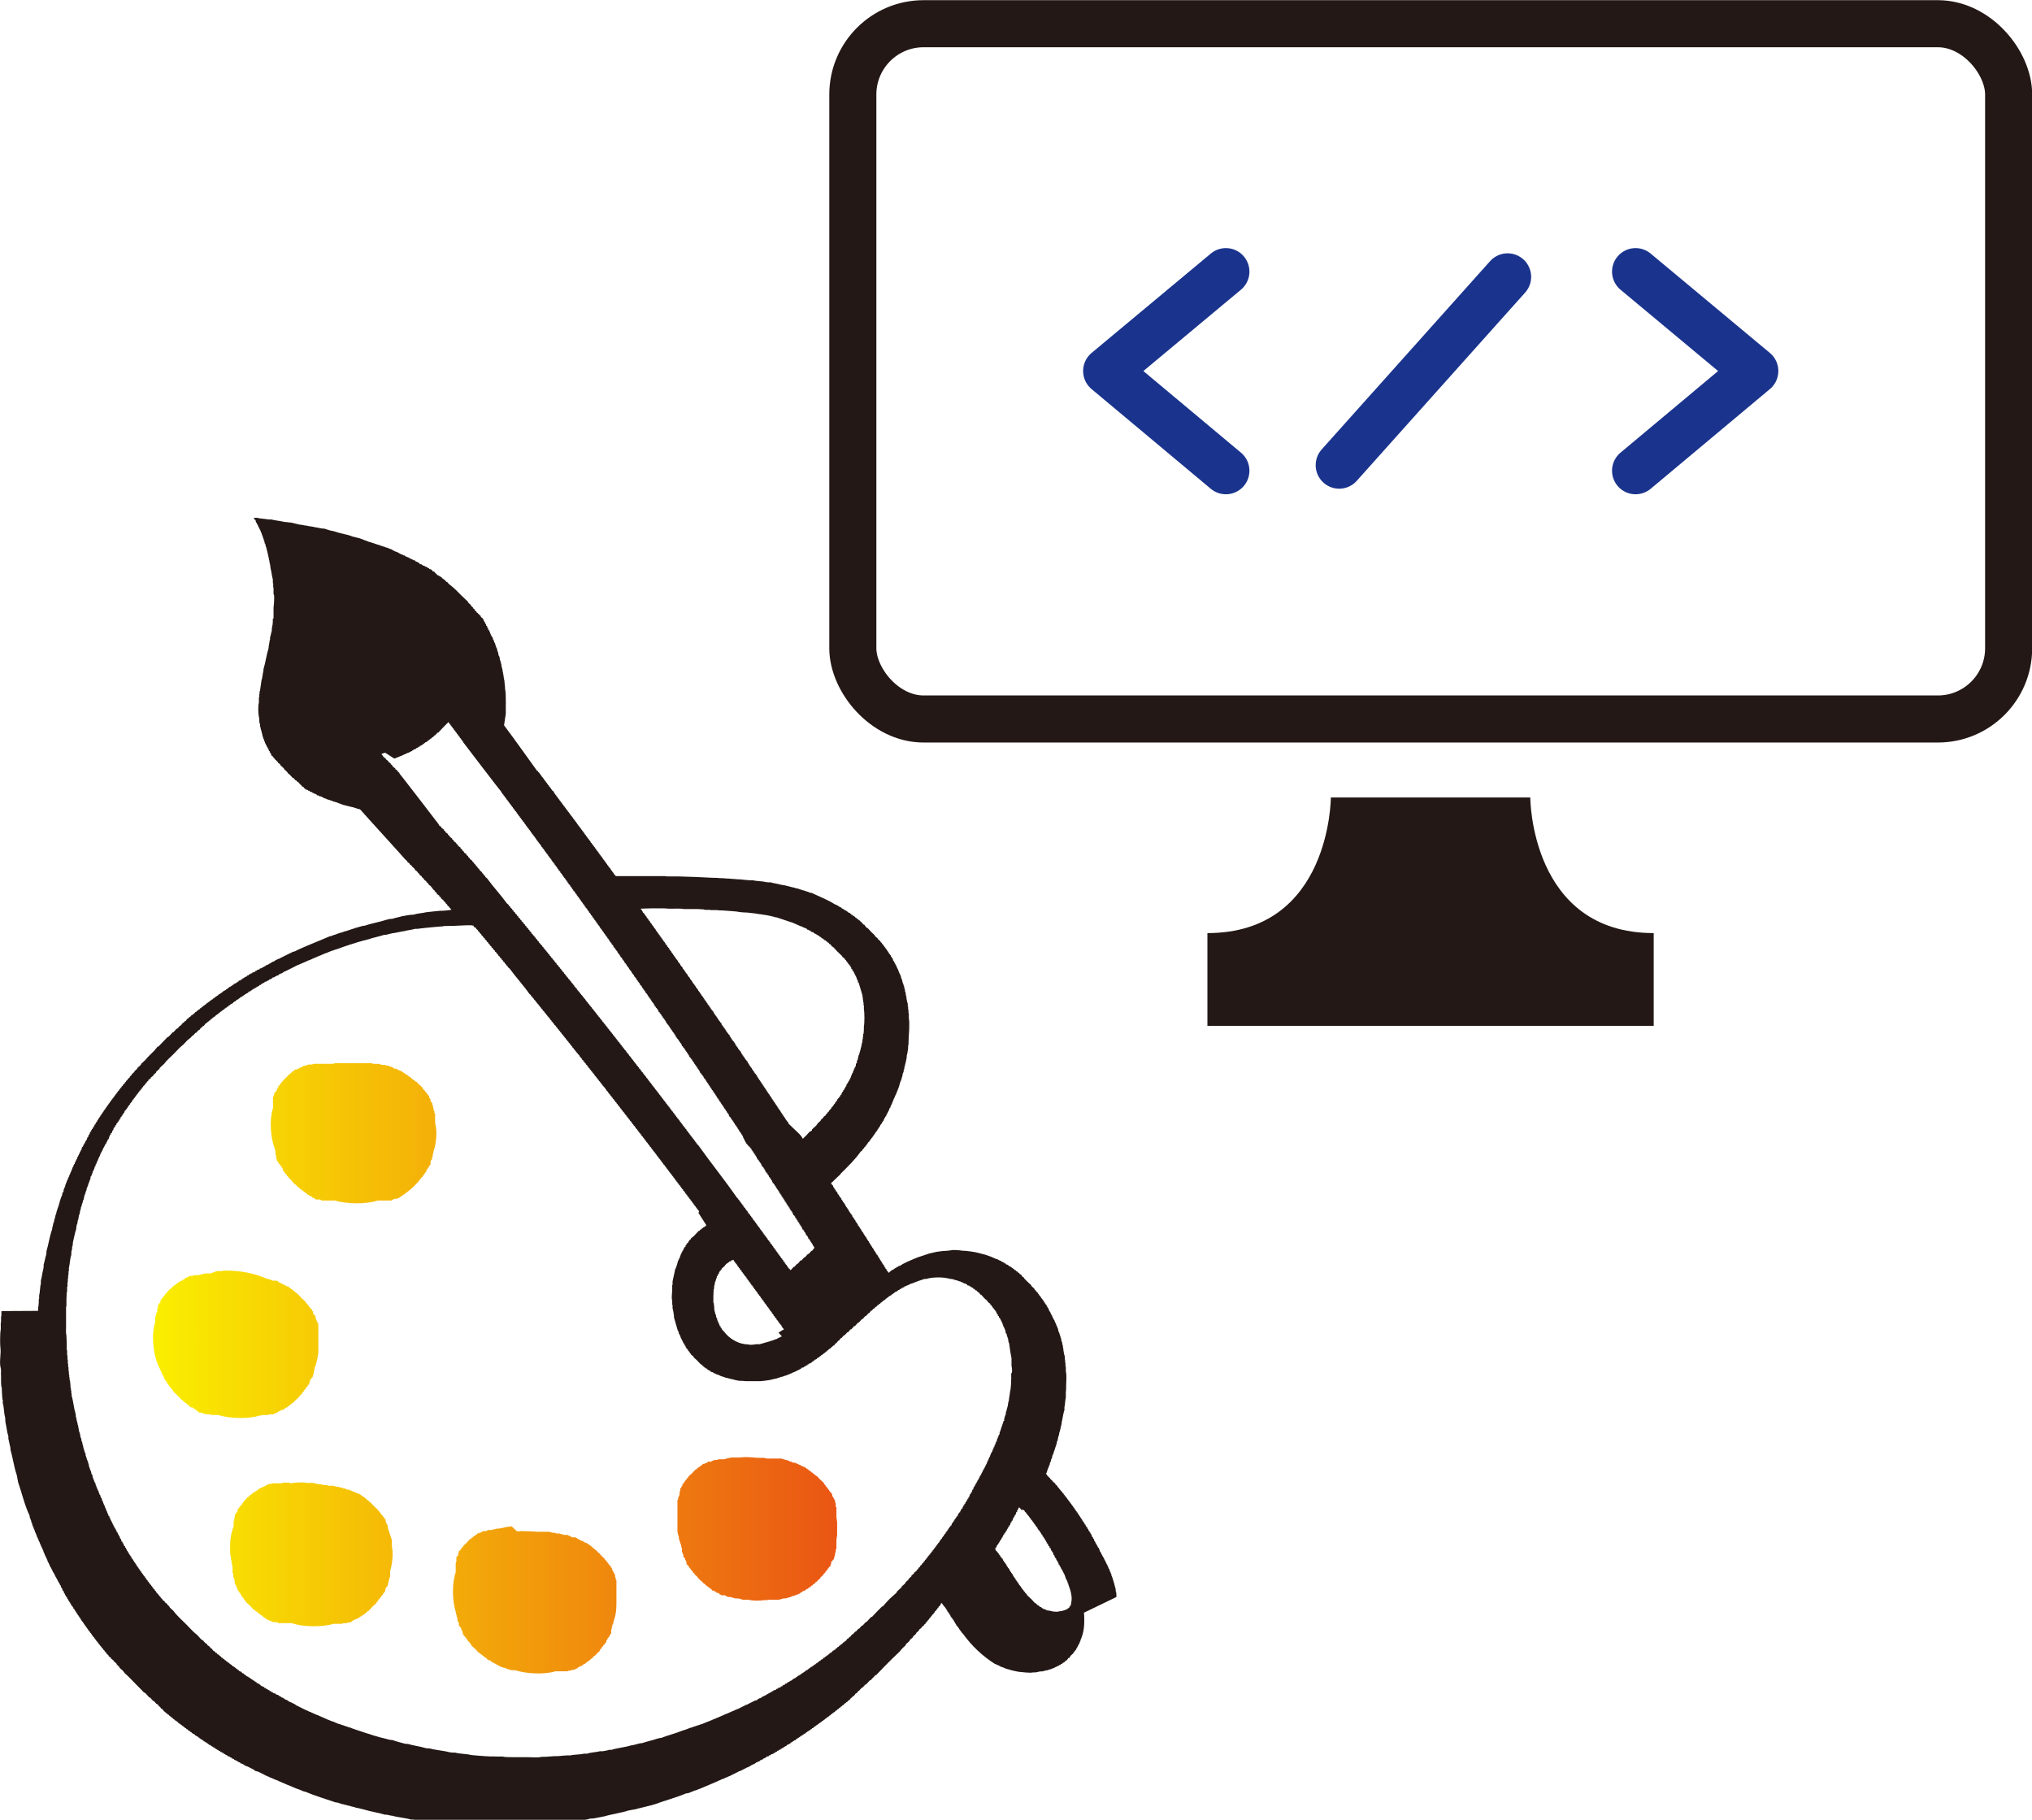
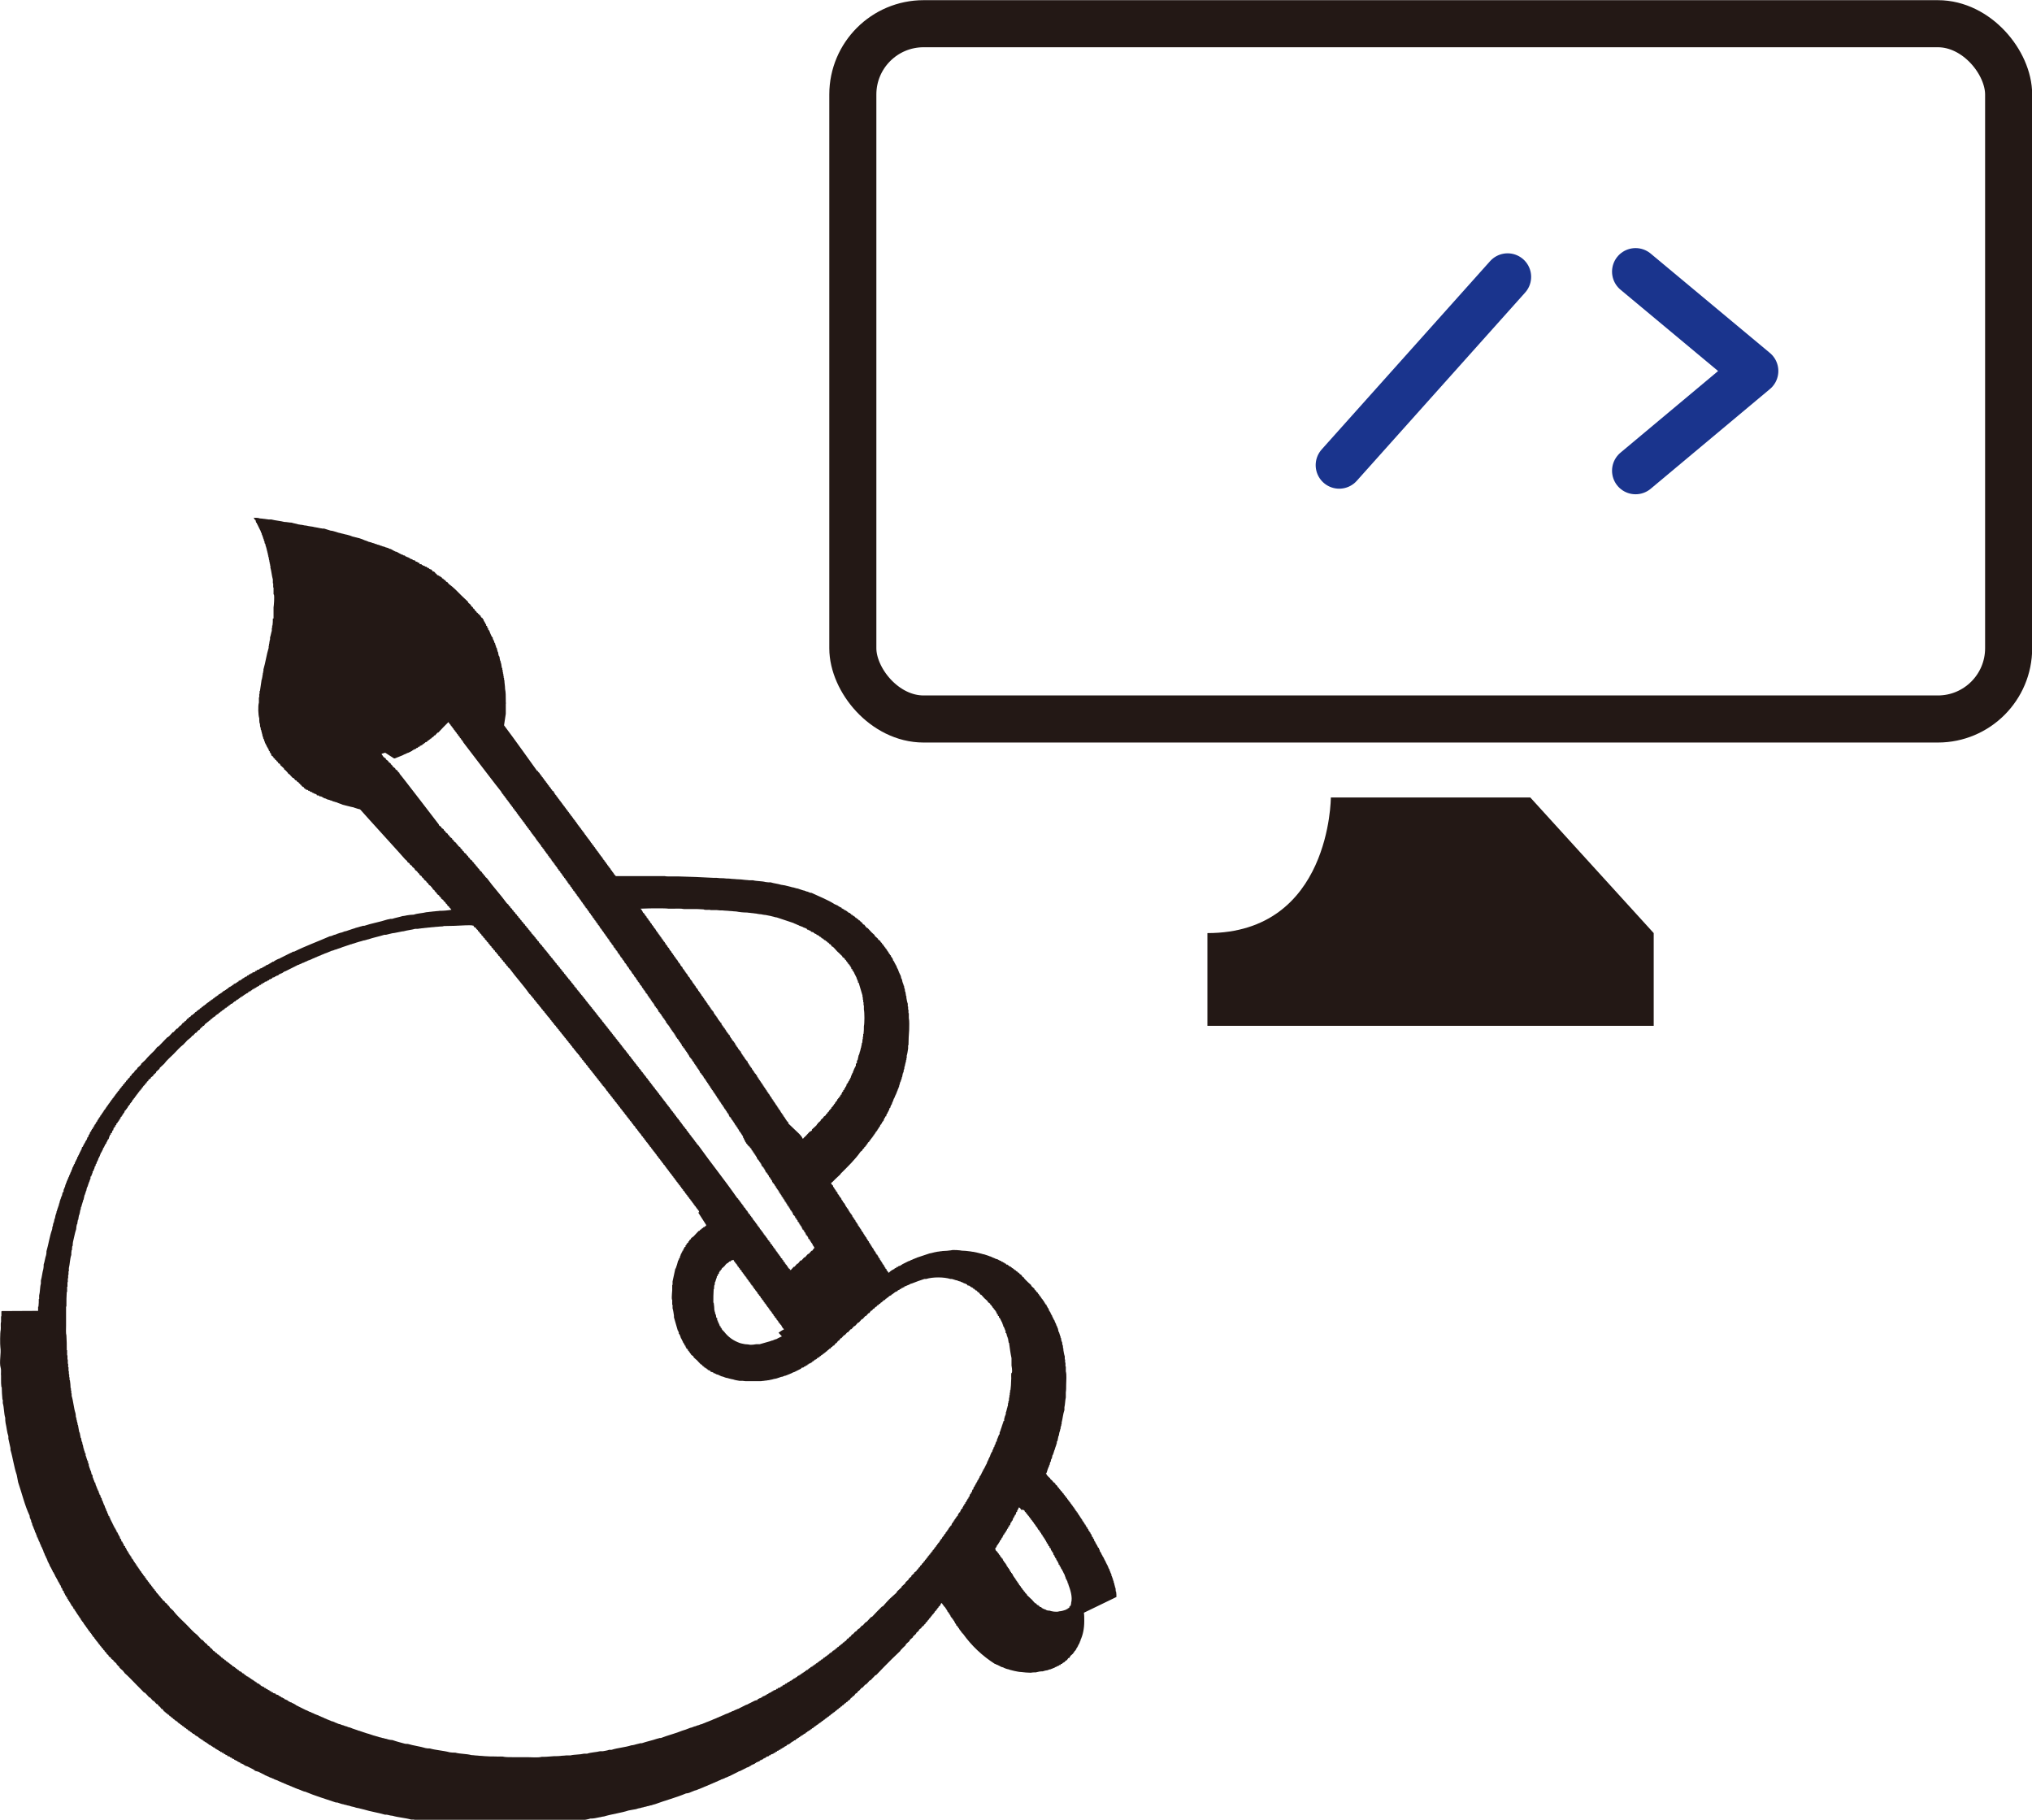
<svg xmlns="http://www.w3.org/2000/svg" id="_レイヤー_2" data-name="レイヤー 2" viewBox="0 0 58.28 52.19">
  <defs>
    <style>
      .cls-1, .cls-2 {
        fill: #231815;
      }

      .cls-3 {
        fill: url(#_名称未設定グラデーション_5);
      }

      .cls-3, .cls-2 {
        fill-rule: evenodd;
      }

      .cls-4 {
        stroke: #1a348d;
        stroke-linecap: round;
        stroke-linejoin: round;
      }

      .cls-4, .cls-5 {
        fill: none;
        stroke-width: 1.35px;
      }

      .cls-5 {
        stroke: #231815;
        stroke-miterlimit: 10;
      }
    </style>
    <linearGradient id="_名称未設定グラデーション_5" data-name="名称未設定グラデーション 5" x1="4.31" y1="39.26" x2="24.06" y2="39.26" gradientUnits="userSpaceOnUse">
      <stop offset=".01" stop-color="#faee00" />
      <stop offset="1" stop-color="#ea5514" />
    </linearGradient>
  </defs>
  <g id="_レイヤー_13" data-name="レイヤー 13">
    <g>
-       <path class="cls-1" d="m43.89,22.87h-5.72s0,3.89-3.54,3.89v2.66h12.8v-2.66c-3.54,0-3.54-3.89-3.54-3.89Z" />
+       <path class="cls-1" d="m43.89,22.87h-5.72s0,3.89-3.54,3.89v2.66h12.8v-2.66Z" />
      <g>
-         <path class="cls-3" d="m9.68,30.49h.43s.07,0,.1,0h0s.05,0,.07,0h0s.04,0,.06,0h0s.04,0,.05,0h0s.03,0,.05,0h0s.03,0,.05,0h0s.02,0,.04,0h0s.03,0,.05,0h0s.02,0,.04,0h0s.02,0,.04,0h0s.04.02.06.02h0s.02,0,.03,0h0s.02,0,.03,0h0s.02,0,.03,0h0s.02,0,.04,0h0s.01,0,.02,0h0s.05.02.08.03h0s.01,0,.02,0h0s.02,0,.03,0h0s.01,0,.02,0h0s.02,0,.03,0h0s.02.02.04.02h0s.02,0,.03,0h0s.01,0,.02,0h0s.04.02.05.03h0s.02,0,.03,0h0s.02.02.04.02h0s.02.02.04.02v.02h.03s.01,0,.02,0h0s.01,0,.02,0l.02.02h.02v.02s.03,0,.05,0v.02h.03s.01,0,.02,0v.02h.03v.02h.03v.02h.03v.02h.03v.02h.03v.02h.03l.02.03h.02l.02.03h.02l.03.04h.02l.03.04h.02l.05.05h.02l.05.05s.1.09.14.14v.02s.04.04.06.05v.02l.04.03v.02l.03.02v.02l.03.02v.02h.02s0,.03,0,.04h0v.02h.02v.03h.02s0,.03,0,.04h0v.04s.02,0,.03,0v.02l.02.02v.02h0v.02h0v.02h.02v.04h0v.02h0l.02.05h0v.05h.02v.02h0v.05h.02v.03h0v.03h0v.03h0v.03h0s0,.05,0,.07h0s0,.06,0,.09c.07.23.03.59-.04.79,0,.04-.02.08-.03.12h0v.02h0v.05h-.02v.02h0v.05h-.02l-.02.05h0v.02h0v.02h0v.02h0v.02l-.02.02v.02h-.02s-.01.05-.02.06h-.02v.03h-.02v.03h-.02s0,.03,0,.05l-.03.02v.02h-.02v.03l-.03.02v.02l-.03.02v.02l-.04.03c-.17.24-.4.42-.65.58h-.02l-.02.02h-.02s-.01,0-.02,0h0s-.01,0-.02,0h0s-.01,0-.02,0h0s-.04.02-.05.03h0s-.03.02-.05.02h0s-.01,0-.02,0h0s-.02,0-.03,0h0s-.01,0-.02,0h0s-.02,0-.03,0h0s-.01,0-.02,0h0s-.02,0-.03,0h0s-.02,0-.03,0h0s-.02,0-.03,0h0s-.02,0-.03,0h0s-.02,0-.03,0h0s-.02,0-.04,0h0s-.02,0-.03,0h0s-.02,0-.04,0c-.33.11-.89.1-1.22,0h-.04s-.02,0-.03,0h0s-.02,0-.04,0h0s-.02,0-.03,0h0s-.02,0-.03,0h0s-.02,0-.03,0h0s-.02,0-.03,0h0s-.01,0-.02,0h0s-.02,0-.03,0h0s-.01,0-.02,0h0s-.02,0-.03,0h0s-.01,0-.02,0h0s-.02,0-.03,0h0s-.04-.02-.05-.03h0s-.01,0-.02,0h0s-.01,0-.02,0h0s-.01,0-.02,0h0s-.01,0-.02,0h0s-.01,0-.02,0h0s-.01,0-.02,0l-.02-.02h-.02v-.02s-.05-.01-.06-.02h0s-.02-.02-.03-.02v-.02s-.03,0-.05,0l-.02-.03h-.02s-.02-.02-.03-.02v-.02h-.03l-.02-.03h-.02v-.02h-.03v-.02h-.02v-.02h-.03l-.03-.04h-.02l-.04-.05h-.02s-.05-.05-.07-.08h-.02s-.04-.05-.06-.07l-.03-.02v-.02s-.06-.05-.09-.08v-.02l-.05-.04v-.02l-.04-.03v-.02l-.03-.02v-.02l-.03-.02v-.02h-.02s0-.03,0-.04h0v-.02l-.03-.02v-.04s-.02,0-.03,0v-.03h-.02v-.04s-.02,0-.03,0l-.02-.05-.02-.02v-.02h-.02v-.03h0l-.02-.05h0v-.03h0v-.02h0v-.04h-.02v-.03h0v-.02h0v-.03h0v-.02h0s-.01-.05-.02-.08c-.12-.31-.16-.81-.05-1.16v-.04h0s0-.04,0-.06h0v-.03h0v-.03h0v-.03h0v-.02h0v-.03h0v-.02h0v-.03h0v-.04h.02v-.03h0l.02-.05h0v-.04s.02,0,.03,0l.02-.05h.02s0-.03,0-.05h.02v-.03h.02v-.03h0v-.03s.02,0,.03,0v-.02l.03-.02v-.02l.03-.02v-.02l.05-.04v-.02s.06-.05.09-.08c.03-.03.05-.06.08-.09h.02l.04-.05h.02v-.02h.02v-.02h.03l.02-.03h.02v-.02s.03,0,.04,0h0s.01,0,.02,0v-.02s.03,0,.04,0h0s.02-.02.04-.02v-.02h.03s.01,0,.02,0l.02-.02h.02v-.02s.03,0,.05,0h0s.02-.02.04-.02h0s.02,0,.03,0h0s.02-.02.04-.02h0s.02,0,.03,0h0s.01,0,.02,0h0s.02,0,.03,0h0s.01,0,.02,0h0s.04-.02.05-.02h0s.02,0,.03,0h0s.02,0,.03,0h0s.02,0,.03,0h0s.02,0,.03,0h0s.02,0,.04,0h0s.02,0,.04,0h0s.02,0,.04,0h0s.03,0,.05,0h0s.03,0,.05,0h0s.03,0,.05,0h0s.04,0,.06,0h0s.04,0,.06,0h0s.08,0,.1-.02Zm-3.64,6.03h0s-.04,0-.06,0h0s-.04,0-.05,0h0s-.04,0-.05,0h0s-.05.02-.08.02h0s-.07.02-.1.03h0s-.02,0-.03,0h0s-.02,0-.03,0h0s-.02,0-.03,0h0s-.02,0-.03,0h0s-.04.02-.05.02h0s-.01,0-.02,0h0s-.02,0-.03,0h0s-.01,0-.02,0h0s-.03.02-.05.02h0s-.04.02-.05.03h0s-.01,0-.02,0h0s-.04.02-.05.03v.02s-.05.01-.06.02v.02s-.03,0-.05,0v.02h-.03s-.02.02-.03.02v.02h-.03l-.02.03h-.02l-.02.03h-.02l-.03.04h-.02s-.04.05-.06.07h-.02s-.04.04-.05.06l-.03.02v.02s-.04.04-.06.05v.02l-.04.03v.02l-.03.02v.02l-.03.02v.02h-.02v.03h-.02s0,.03,0,.04h0v.04s-.02,0-.03,0l-.02.05h-.02s0,.03,0,.05h0v.02h0l-.02.05h0v.03h0v.02h0v.04h-.02v.05h-.02v.02h0v.05h-.02v.03h0v.03h0s0,.04,0,.06h0v.05c-.12.38-.05.91.08,1.22.05.1.1.21.14.31h.02s0,.03,0,.05h.02s0,.03,0,.05h.02v.03h.02v.03h.02v.03h.02v.03l.03.02v.02l.03.02v.02l.03.02v.02l.04.03v.02s.04.03.05.05v.02s.08.07.12.11c.04.04.08.08.12.13h.02l.04.05h.02l.03.04h.02l.03.04h.03s0,.02,0,.03h.02l.02.03h.02v.02s.03,0,.04,0h0s.01,0,.02,0l.02.03h.04s0,.02,0,.03h.03v.02h.04s0,.02,0,.03l.05.02v.02s.03,0,.05,0h0s.01,0,.02,0h0s.04.02.05.03h0s.02,0,.03,0h0s.01,0,.02,0h0s.02.02.04.02h0s.02,0,.03,0h0s.01,0,.02,0h0s.02,0,.03,0h0s.01,0,.02,0h0s.04.02.05.02h0s.02,0,.03,0h0s.02,0,.03,0h0s.02,0,.03,0h0s.02,0,.04,0h0s.02,0,.03,0h0s.02,0,.04,0c.29.1.86.12,1.17.02.04,0,.07-.01.11-.02h0s.02,0,.03,0h0s.02,0,.03,0h0s.02,0,.03,0h0s.02,0,.04,0h0s.01,0,.02,0h0s.04-.02.05-.02h0s.01,0,.02,0h0s.02,0,.03,0h0s.01,0,.02,0h0s.02,0,.03,0h0s.04-.02.05-.03h0s.01,0,.02,0h0s.05-.03.08-.04v-.02h.03l.02-.02h.02s.01,0,.02,0v-.02s.03,0,.05,0h0s.02-.02.03-.02v-.02h.03v-.02h.03s.02-.02.03-.02v-.02h.03l.02-.03h.02l.02-.03h.02l.04-.05h.02s.04-.05.06-.07h.02v-.02s.05-.04.07-.05v-.02l.05-.05.03-.04h.02v-.03l.05-.05v-.02l.04-.03v-.02l.03-.02v-.02l.03-.02v-.02l.03-.02v-.02h.02s0-.03,0-.04h0v-.02h.02s0-.03,0-.04h0v-.04s.02,0,.03,0l.02-.05h.02s.01-.05.02-.06h0v-.02h0l.02-.05h0v-.03h0v-.04h.02v-.03h0v-.02h0v-.05h.02c.02-.09.05-.18.07-.27v-.05s.02-.06.02-.08v-.08h0c0-.1,0-.21,0-.31h0s0-.08,0-.12h0v-.05h0v-.04h0v-.04h0v-.04h0v-.03h0v-.03h0v-.04h0v-.02h0v-.05h-.02v-.05h-.02v-.04h-.02v-.03h0l-.02-.05h0v-.02h0v-.04s-.02,0-.03,0l-.02-.05h-.02s0-.03,0-.05h0v-.03s-.02,0-.03,0v-.02h0v-.03s-.02,0-.03,0v-.02l-.03-.02v-.02l-.03-.02v-.02l-.04-.03v-.02l-.05-.04v-.02s-.09-.08-.14-.13c-.04-.04-.07-.08-.11-.12h-.02l-.04-.05h-.02l-.03-.04h-.02l-.02-.03h-.02l-.02-.03h-.02l-.02-.03h-.02v-.02s-.03,0-.04,0h0s-.01,0-.02,0v-.02h-.03v-.02s-.03,0-.04,0h0s-.02-.02-.04-.02v-.02s-.03,0-.05,0v-.02s-.05-.01-.06-.02v-.02h-.03l-.02-.02h-.02s-.01,0-.02,0h0s-.01,0-.02,0h0s-.01,0-.02,0h0s-.01,0-.02,0h0s-.01,0-.02,0h0s-.04-.02-.05-.03h0s-.02,0-.03,0h0s-.02-.02-.04-.02h0s-.02,0-.03,0c-.34-.15-.75-.25-1.26-.24-.03.03-.16,0-.21.02Zm15.22,5.28c-.06,0-.11,0-.17,0h0s-.04,0-.06,0h0s-.04,0-.06,0h0s-.06.02-.09.02h0s-.07.02-.11.03h0s-.02,0-.04,0h0s-.02,0-.03,0h0s-.02,0-.03,0h0s-.02,0-.03,0h0s-.02,0-.03,0h0s-.04.02-.05.02h0s-.01,0-.02,0h0s-.02,0-.03,0h0s-.01,0-.02,0h0s-.03.02-.05.02h0s-.04.02-.05.03h0s-.01,0-.02,0h0s-.01,0-.02,0h0s-.01,0-.02,0h0s-.01,0-.02,0l-.02.02h-.02v.02s-.03,0-.05,0v.02s-.03,0-.05,0h0s-.02.02-.03.02v.02h-.03l-.02.03h-.02v.02h-.03l-.03.04h-.02l-.03.04h-.02s-.05.06-.08.09c-.04.04-.08.07-.12.11v.02l-.04.03v.02l-.04.03v.02h-.02v.03l-.03.02v.02h-.02v.03h-.02v.03h0v.02h-.02s-.01.05-.02.06h-.02s0,.03,0,.05h0v.02h0l-.02.05h0v.03h0v.02h0v.04h-.02v.05h-.02v.02h0v.05h-.02v.03h0v.03h0s0,.04,0,.06h0s0,.05,0,.07h0s0,.06,0,.09h0s0,.09,0,.14h0c0,.1,0,.21,0,.31h0c0,.06,0,.13,0,.19.01.04.02.1.04.14v.05c.02.07.05.15.07.21v.05h.02v.02h0v.03h0v.02h0v.03h0v.04h.02v.03h0l.02.05h0v.02h0v.04s.02,0,.03,0v.02l.02.02v.02h0v.02h.02s0,.03,0,.05h.02s0,.03,0,.04h0v.04s.02,0,.03,0v.02l.03.02v.02h.02v.03l.03.02v.02l.03.02v.02l.04.03v.02l.05.04v.02s.06.05.09.08v.02l.03.02s.04.04.05.06h.02s.05.06.08.09h.02l.04.05h.02l.03.04h.02l.02.03h.02l.02.03h.03s0,.02,0,.03h.02v.02s.03,0,.04,0h0s.01,0,.02,0v.02h.03v.02h.03v.02s.03,0,.04,0h0s.04.02.05.03v.02h.03l.02.02h.02s.01,0,.02,0h0s.01,0,.02,0h0s.01,0,.02,0h0s.01,0,.02,0h0s.04.02.05.03h0s.03.02.05.02h0s.01,0,.02,0h0s.02,0,.03,0h0s.01,0,.02,0h0s.04.02.05.02h0s.01,0,.02,0h0s.04.02.05.02h0s.02,0,.04,0h0s.02,0,.03,0h0s.02,0,.03,0h0s.05.02.07.02h0s.05.02.07.02h0s.03,0,.05,0h0s.04,0,.05,0h0s.04,0,.05,0h0c.05.01.1.02.15.02.05.01.14,0,.2,0,0,0,0,.01.02,0h0c.06-.02.15,0,.2-.02h.09s.04,0,.06,0h0s.04,0,.05,0h0s.04,0,.05,0h0s.03,0,.05,0h0s.05-.02.07-.02h0s.05-.02.07-.02h0s.02,0,.03,0h0s.02,0,.03,0h0s.06-.02.09-.03h0s.01,0,.02,0h0s.04-.02.05-.02h0s.02-.02.04-.02h0s.02,0,.03,0h0s.02-.02.04-.02h0s.02,0,.03,0v-.02h.04s.02-.02.04-.02h0s.02-.02.04-.02v-.02s.05-.01.06-.02v-.02s.03,0,.05,0v-.02h.03v-.02h.03v-.02h.03s.02-.02.03-.02v-.02h.03l.02-.03h.02l.02-.03h.02l.03-.04h.02s.04-.05.06-.07h.02l.03-.04s.05-.04.07-.06v-.02s.06-.05.09-.08v-.02l.05-.04v-.02l.04-.03v-.02l.03-.02v-.02l.03-.02v-.03s.02,0,.03,0v-.02h.02s0-.03,0-.04h0v-.02h.02s0-.03,0-.04h0v-.04s.02,0,.03,0l.02-.05h.02s.01-.05.02-.06h0v-.02h0l.02-.05h0v-.03h0v-.04h.02v-.03h0v-.02h0v-.05h.02v-.03h0v-.02h0v-.04h0v-.03h0v-.04h0v-.04h0v-.04h0c0-.05.01-.11.02-.16h0c0-.1,0-.19,0-.29h0v-.08s-.01-.1-.02-.14h0s0-.06,0-.09h0v-.04h0s0-.04,0-.06h0v-.03h0v-.03h0v-.05h-.02v-.02h0v-.03h0v-.02h0v-.03h0l-.02-.05h0v-.02h0v-.03h-.02v-.03l-.02-.02-.02-.05h-.02s0-.03,0-.05h0v-.03s-.02,0-.03,0v-.04s-.03-.01-.04-.02v-.02h-.02v-.03l-.03-.02v-.02l-.03-.02v-.02l-.04-.03v-.02l-.05-.05v-.02s-.07-.07-.11-.1c-.03-.03-.06-.07-.09-.1h-.02l-.05-.05h-.02l-.04-.05h-.02l-.02-.03h-.02l-.02-.03h-.02l-.02-.03h-.02v-.02h-.03l-.02-.03h-.02v-.02s-.03,0-.05,0v-.02s-.03,0-.04,0h0s-.02-.02-.04-.02v-.02h-.03s-.01,0-.02,0v-.02h-.03l-.02-.02h-.02s-.01,0-.02,0v-.02s-.03,0-.05,0h0s-.01,0-.02,0h0s-.04-.02-.05-.03h0s-.02,0-.03,0h0s-.04-.02-.05-.03h0s-.01,0-.02,0h0s-.03-.02-.05-.02h0s-.01,0-.02,0h0s-.04-.02-.05-.02h0s-.01,0-.02,0h0s-.04-.02-.05-.02h0s-.01,0-.02,0h0s-.02,0-.03,0h0s-.02,0-.03,0h0s-.02,0-.03,0h0s-.02,0-.04,0h0s-.02,0-.03,0h0s-.02,0-.04,0h0s-.02,0-.03,0h0s-.02,0-.04,0h0s-.02,0-.04,0h0s-.02,0-.04,0h0s-.03,0-.05,0h0s-.06-.02-.09-.02h0s-.04,0-.05,0h0s-.04,0-.06,0h0s-.05,0-.07,0h0c-.09-.01-.19-.02-.28-.02h0s-.07,0-.11,0c-.02.01-.05,0-.08,0Zm-12.96.72h0s-.04,0-.06,0h0s-.04,0-.06,0h0s-.04,0-.05,0h0s-.05.02-.08.02h0s-.02,0-.04,0h0s-.02,0-.04,0h0s-.02,0-.04,0h0s-.02,0-.03,0h0s-.02,0-.03,0h0s-.02,0-.03,0h0s-.02,0-.03,0h0s-.04.02-.05.02h0s-.01,0-.02,0h0s-.02,0-.03,0c-.1.05-.19.1-.29.14v.02h-.03v.02h-.03v.02h-.03v.02h-.03v.02h-.03l-.02.03h-.02l-.03.04h-.02s-.04.04-.05.06h-.02s-.05.05-.07.08l-.04.03v.02l-.05.05v.03s-.03.01-.04.02v.02l-.03.02v.02l-.03.02v.02h-.02v.03h-.02s0,.03,0,.04h0v.04s-.02,0-.03,0l-.02.05h-.02s0,.03,0,.05h0v.02h0l-.02.05h0v.03h0v.04h-.02v.03h0v.02h0v.03h0v.03h0v.03h0v.03c-.06.14-.1.34-.1.53v.24c.02.1.03.19.05.29h0s.01.07.02.11h0v.03h0v.03h0v.03h0v.03h0v.05h.02v.02h0v.03h0v.03h0v.04h.02v.03h0l.02.05h0v.02h0v.02h0v.02h0v.02h0l.02.05h.02s0,.03,0,.05h.02s0,.03,0,.05h.02s0,.03,0,.05h.02v.03h.02v.03l.03.02v.02h.02v.03h.02s0,.03,0,.04l.03.02v.02l.04.03v.02l.05.05v.02s.08.08.13.12c.04.04.07.08.11.12h.02l.05.05h.02l.03.04h.02l.03.04h.02l.02.03h.02l.02.03h.02v.02h.03v.02h.03v.02h.03v.02h.03v.02s.03,0,.05,0v.02s.03,0,.05,0v.02h.03l.02.02h.02s.01,0,.02,0h0s.01,0,.02,0h0s.01,0,.02,0h0s.01,0,.02,0h0s.01,0,.02,0h0s.04.02.05.03h0s.02,0,.03,0h0s.01,0,.02,0h0s.02,0,.03,0h0s.01,0,.02,0h0s.02,0,.03,0h0s.01,0,.02,0h0s.02,0,.03,0h0s.02,0,.03,0h0s.02,0,.03,0h0s.02,0,.03,0h0s.02,0,.04,0h0s.02,0,.03,0h0s.02,0,.04,0c.3.11.87.12,1.19.02h.04s.02,0,.04,0h0s.02,0,.03,0h0s.02,0,.04,0h0s.02,0,.03,0h0s.02,0,.03,0h0s.02,0,.03,0h0s.04-.02.05-.02h0s.01,0,.02,0h0s.02,0,.03,0h0s.01,0,.02,0h0s.02,0,.03,0h0s.02-.02.04-.02h0s.01,0,.02,0h0s.02,0,.03,0h0s.04-.02.05-.03h0s.02-.02.04-.02v-.02h.03l.02-.02h.02s.01,0,.02,0v-.02s.03,0,.05,0v-.02h.03v-.02h.03v-.02h.03v-.02h.03v-.02h.03l.02-.03h.02l.03-.04h.02l.04-.05h.02s.08-.09.13-.14c.03-.03.07-.06.1-.09v-.02l.05-.05v-.02l.05-.04v-.02l.03-.02v-.02l.03-.02v-.02h.02v-.03l.03-.02v-.02h.02v-.03h.02s0-.03,0-.04h0v-.02h0v-.02h.02s.01-.05.02-.06h.02s.01-.05.02-.06h0v-.02h0v-.02h0l.02-.05h0v-.05h.02v-.02h0v-.05h.02v-.02h0v-.03h0v-.03h0v-.03h0v-.03h0v-.04c.05-.15.1-.49.05-.68v-.06h0v-.05h0v-.05h0v-.04l-.1-.3h0l-.02-.05h0v-.02h0v-.02h0v-.02h0v-.02l-.02-.02v-.02h-.02s0-.03,0-.05h-.02v-.03h0v-.02h0v-.03s-.02,0-.03,0v-.02h0v-.03s-.02,0-.03,0v-.02l-.03-.02v-.02l-.03-.02v-.02h-.02v-.02h-.02v-.03l-.05-.04v-.02s-.08-.07-.12-.11c-.04-.04-.08-.08-.12-.13h-.02l-.04-.05h-.02l-.03-.04h-.02v-.02h-.02v-.02h-.03v-.02h-.03l-.02-.03h-.02l-.02-.03h-.02v-.02s-.03,0-.04,0h0s-.01,0-.02,0v-.02s-.03,0-.05,0v-.02s-.03,0-.05,0v-.02s-.03,0-.05,0v-.02h-.03l-.02-.02h-.02s-.01,0-.02,0v-.02s-.03,0-.05,0h0s-.01,0-.02,0h0s-.04-.02-.05-.03h0s-.02,0-.03,0h0s-.01,0-.02,0h0s-.04-.02-.05-.03h0s-.02,0-.03,0h0s-.01,0-.02,0h0s-.03-.02-.05-.02h0s-.02,0-.03,0h0s-.01,0-.02,0h0s-.05-.02-.08-.03h0s-.01,0-.02,0h0s-.02,0-.04,0h0s-.02,0-.03,0h0s-.02,0-.03,0h0s-.02,0-.03,0h0s-.05-.02-.07-.02h0s-.02,0-.03,0h0s-.02,0-.04,0h0s-.05-.02-.08-.02h0s-.03,0-.05,0c-.05-.02-.12-.02-.17-.04-.06,0-.13,0-.19,0-.09-.03-.29-.01-.4,0-.02.02-.07,0-.1,0Zm6.37,1.25h0s-.08.02-.13.02c-.08.02-.17.04-.25.05h0s-.02,0-.03,0h0s-.02,0-.03,0h0s-.04.02-.06.02h0s-.01,0-.02,0h0s-.04.02-.05.02h0s-.01,0-.02,0h0s-.02,0-.03,0h0s-.01,0-.02,0h0s-.02,0-.03,0h0s-.04.02-.05.03h0s-.01,0-.02,0h0s-.01,0-.02,0h0s-.01,0-.02,0h0s-.01,0-.02,0h0s-.01,0-.02,0l-.02.02h-.02v.02s-.03,0-.05,0v.02s-.03,0-.05,0h0s-.02.02-.03.02v.02h-.03l-.02.03h-.02v.02h-.03l-.03.04h-.02l-.03.04h-.02s-.07.07-.1.11c-.03.03-.06.05-.09.08v.02l-.05.04v.02l-.03.02v.03s-.02,0-.03,0v.02h-.02s0,.03,0,.04h0v.02h-.02s0,.03,0,.04h0v.04s-.02,0-.03,0v.02l-.02.02v.02h0v.02h0v.02h0v.02h0v.02h0v.02h0l-.02.05h0v.03h0v.02h0v.03h0v.02h0v.03h0v.03h0v.03h0v.03h0v.04c-.11.32-.1.82,0,1.13,0,.04.02.08.03.12h0v.05h.02v.02h0v.03h0v.05h.02v.04h.02v.02h0v.03h0v.04h.02v.04s.02,0,.03,0v.02l.02.02v.02h0v.02h.02s0,.03,0,.05h.02s0,.03,0,.05h0v.03s.02,0,.03,0v.02h0v.03s.02,0,.03,0v.02l.03.02v.02l.03.02v.02l.03.02v.02l.05.04v.02l.05.05v.02s.09.08.14.13c.02.03.05.05.07.08h.02l.05.05h.02l.03.04h.02l.03.04h.02l.02.03h.03s0,.02,0,.03h.02v.02s.03,0,.04,0h0s.01,0,.02,0l.02.03c.1.06.21.11.31.17h.03s.02.02.04.02h0s.02,0,.03,0h0s.02.02.04.02h0s.05.02.08.03h0s.01,0,.02,0h0s.04.02.05.02h0s.02,0,.04,0h0s.02,0,.03,0h0s.02,0,.04,0c.3.1.83.13,1.15.03h.05s.02,0,.04,0h0s.02,0,.04,0h0s.02,0,.03,0h0s.02,0,.04,0h0s.02,0,.03,0h0s.02,0,.03,0h0s.02,0,.03,0h0s.02,0,.03,0h0s.01,0,.02,0h0s.04-.02.05-.02h0s.01,0,.02,0h0s.02,0,.03,0h0s.02-.02.04-.02h0s.01,0,.02,0h0s.02,0,.03,0h0s.04-.02.05-.03h0s.01,0,.02,0h0s.02-.02.04-.02v-.02s.05-.01.06-.02v-.02s.03,0,.05,0h0s.02-.02.03-.02v-.02h.03v-.02h.03s.02-.02.03-.02v-.02h.03l.02-.03h.02l.02-.03h.02l.04-.05h.02s.05-.05.07-.08h.02l.03-.04s.01,0,.02,0v-.02s.05-.05.08-.07l.02-.03h0v-.02l.05-.05v-.02l.04-.03v-.02l.04-.03v-.02l.03-.02v-.02h.02s0-.03,0-.04h0v-.02h.02v-.03h.02v-.03h.02v-.03h.02s.01-.05.02-.06h.02v-.03l.02-.02v-.02h0v-.02h0v-.02h0v-.02h0v-.02h0l.02-.05h0v-.03h0v-.04h.02v-.05h.02v-.02h0s.01-.06.02-.09c.05-.13.07-.28.07-.47v-.18h0v-.08h0v-.05h0v-.05h0v-.05h0s0-.05,0-.07h0s0-.04,0-.06h0v-.03h0v-.03h0v-.03h0v-.05h-.02v-.02h0v-.03h0l-.02-.05h0v-.02h0v-.05s-.02,0-.03,0v-.02h0v-.02l-.02-.02v-.02h-.02v-.03l-.02-.02v-.02h0v-.03s-.02,0-.03,0v-.02h0v-.03s-.02,0-.03,0v-.02l-.03-.02v-.02l-.03-.02v-.02l-.03-.02v-.02l-.05-.04v-.02s-.06-.05-.09-.08v-.02h-.02s-.04-.05-.05-.07h-.02s-.05-.06-.08-.09h-.02l-.04-.05h-.02l-.03-.04h-.02v-.02h-.02v-.02h-.03v-.02h-.03l-.02-.03h-.02v-.02s-.03,0-.04,0h0s-.01,0-.02,0v-.02h-.03v-.02h-.03v-.02s-.03,0-.05,0v-.02s-.03,0-.05,0v-.02s-.05-.01-.06-.02v-.02h-.03l-.02-.02h-.02s-.01,0-.02,0h0s-.01,0-.02,0h0s-.01,0-.02,0h0s-.01,0-.02,0h0s-.04-.02-.05-.03h0s-.03-.02-.05-.02h0s-.02-.02-.04-.02h0s-.02,0-.03,0h0s-.01,0-.02,0h0s-.02,0-.03,0h0s-.01,0-.02,0h0s-.04-.02-.05-.02h0s-.01,0-.02,0h0s-.04-.02-.05-.02h0s-.02,0-.03,0h0s-.02,0-.03,0h0s-.02,0-.03,0h0s-.04-.02-.06-.02h0s-.02,0-.04,0h0s-.07-.02-.11-.03h0s-.03,0-.05,0h0s-.03,0-.05,0h0s-.03,0-.05,0h0s-.04,0-.05,0h0s-.04,0-.06,0h0s-.05,0-.07,0h0c-.17-.01-.33-.02-.5-.02-.02.02-.07,0-.1,0Z" />
        <path class="cls-2" d="m11.3,21.75h.03s.01-.01.02-.01h0c.07-.03.13-.05.2-.08h0s.03-.02.04-.02h0s.01-.01.02-.01h0s.02-.01.03-.01h0s.04-.03.07-.03h0s.01-.01.02-.01h0s.01-.01.02-.01h0s.01-.01.02-.01h0s.01-.01.02-.01h0s.01-.01.02-.01l.02-.02h.02v-.02h.03l.02-.02h.02s.01-.01.02-.01v-.02h.03s.01-.01.02-.01v-.02s.04,0,.05-.01v-.02s.03,0,.04-.01h0s.03-.02.04-.02v-.02h.03l.02-.03h.02v-.02s.03,0,.04-.01h0s.01-.01.02-.01l.02-.03h.02l.02-.03h.02l.02-.03h.02l.03-.04h.02l.04-.05h.02s.04-.05.07-.08h.02c.09-.1.19-.2.28-.29,0-.01,0,0,.01-.01l.02.03h.01v.02l.03.02v.02l.03.02v.02l.03.02v.02l.03.02v.02l.03.02v.02l.03.02v.02l.03.02v.02l.03.02v.02l.03.02v.02l.03.02v.03s.03,0,.03.01v.02l.03.02v.03s.03,0,.03.01v.02s1.09,1.43,1.1,1.43v.02l.03.02v.02l.03.02v.02l.03.02v.02l.03.02v.02l.03.02v.02l.03.02v.02l.03.02v.02l.03.02v.02l.03.02v.02l.03.02v.02l.03.02v.03s.03,0,.03.01v.02l.03.02v.03s.03,0,.03.01v.02h.02v.03l.03.02v.02l.03.02v.02l.03.02v.02l.03.02v.02l.03.02v.02l.03.02v.02l.03.02v.02h.02v.03l.03.02v.02l.03.02v.02l.03.02v.02l.03.02v.02l.03.02v.02h.02v.03l.03.02v.02l.03.02v.02l.03.02v.02l.03.02v.02h.02v.03h.02s0,.03.01.04l.03.02v.02l.03.02v.03s.03,0,.03.01v.02h.02v.03h.02s0,.03.01.04l.03.02v.02l.03.02v.02h.02v.03l.03.02v.02l.03.02v.02l.03.02v.02h.02v.03l.03.02v.03s.03,0,.03.01v.02h.02v.03h.02s0,.03.01.04l.03.02v.02l.03.02v.02h.02v.03l.03.02v.02l.03.02v.02h.02v.03l.03.02v.03s.03,0,.03.01v.02h.02v.03l.03.02v.02h.02v.03l.03.02v.02l.03.02v.02l.03.02v.02h.02v.03l.03.02v.02h.02v.03l.03.02v.03s.03,0,.03.01v.02h.02v.03l.03.02v.02h.02v.03l.03.02v.03s.03,0,.03.01v.02h.02v.03l.03.02v.02h.02v.03l.03.02v.03s.03,0,.03.01v.02h.02v.03l.03.02v.02h.02v.03l.03.02v.02h.02v.03l.03.02v.02h.02v.03l.03.02v.03s.03,0,.03.01v.02h.02v.03l.03.02v.02h.02v.03l.03.02v.02h.02v.03l.03.02v.02h.02v.03l.03.02v.02h.02v.03l.03.02v.02h.02v.03l.03.02v.02h.02v.03l.03.02v.02h.02s0,.03.01.04h.01v.02l.03.02v.02h.02v.03l.03.02v.02h.02v.03l.03.02v.02h.02v.03l.03.02v.02h.02v.03l.03.02v.02h.02s0,.03.01.04h.01v.02l.03.02v.02h.02v.03l.03.02v.02h.02s0,.03.01.04h.01v.02l.03.02v.02h.02v.03l.03.02v.02h.02s0,.03.01.04h.01v.02l.03.02v.02h.02s0,.03.01.04h.01v.02l.03.02v.02h.02v.03l.03.02v.02h.02s0,.03.01.04h.01v.02l.03.02v.02h.02s0,.03.01.04h.01v.02l.03.02v.02h.02s0,.03.01.04h.01v.02l.03.02v.02h.02s0,.03.01.04h.01v.02l.03.02v.02h.02s0,.03.01.04h.01v.02l.03.02v.02h.02s0,.03.01.04h.01v.02h.02v.03l.03.02v.02h.02s0,.03.01.04h.01v.02l.03.02v.02h.02s0,.03.01.04h.01v.02h.02v.03l.03.02v.02h.02s0,.03.01.04h.01v.02l.03.02v.02h.02s0,.03.01.04h.01v.02h.02v.03l.03.02v.02h.02s0,.03.01.04h.01v.02h.02v.03l.03.02v.02h.02v.03h.02v.03h.01v.03s.03,0,.03.01v.02l.03.02v.02h.02v.03h.02v.03h.01v.03s.03,0,.03.01v.02l.03.02v.02h.02s0,.03.01.04h.01v.02h.02v.03l.03.02v.02h.02v.03h.02v.03h.02v.03h.01v.03s.03,0,.03.01v.02l.03.02v.02h.02v.03h.02s0,.03.01.04h.01v.02h.02v.03h.02v.03l.03.02v.02h.02v.03h.02v.03h.02v.03h.02v.03h.01v.03s.03,0,.03.01v.02l.03.02v.02h.02s0,.03.01.04h.01v.02h.02v.03h.02v.03h.02v.03h.01v.03s.03,0,.03.01v.02l.03.02v.02h.02s0,.03.01.04h.01v.02h.02v.03h.02v.03h.02v.03h.02v.03h.02v.03h.01v.03s.03,0,.03.01v.02l.03.02v.02h.02s0,.03.01.04h.01v.02h.02v.03h.02s0,.03.01.04h.01v.02h.02v.03h.02v.03h.02v.03h.02v.03h.02v.03h.02v.03h.02v.03h.01v.03s.03,0,.03.01v.02l.03.02v.02h.02v.03h.02s0,.03.01.04h.01v.02h.02v.03h.02v.03h.02v.03h.02v.03h.02v.03h.02v.03h.02v.03h.02s0,.03.01.04h.01v.02h.02s0,.03.01.04h.01v.02h.02v.03h.02v.03h.02v.03h.02v.03h.02v.03h.02v.03h.02s0,.03.01.04h.01v.02h.02v.03h.02s0,.03.01.04h.01v.02h.02v.03h.02s0,.03.01.04h.01v.02h.02v.03h.02v.03h.02s0,.03.01.04h.01v.02h.02v.03h.02v.03h.02s0,.03.01.04h.01v.02h.02v.03h.02s0,.04.01.05h.01v.03s.03,0,.03.01v.02h.02s0,.03.01.04h.01v.02h.02v.03h.02v.03h.02v.03h.02s0,.03.01.04h.01v.02h.02v.03h.02v.03h.02s0,.03.01.04h.01v.02h.02s0,.04.01.05h.02v.03h.02v.03h.02v.03h.02v.03h.02v.03h.01v.04h.02v.03h.01v.02h.01v.03h.02s0,.04.01.05h.02v.03l.03.02v.02h.01l.04.05h.02s0,.03.02.04h.01v.02h.02s0,.04.01.05h.02v.03h.02v.03h.02v.03h.02v.03h.02v.03h.02v.03h.02s0,.04.01.05h.01v.03s.03,0,.03.01v.02h.02v.03h.02v.03h.02v.03h.02s0,.04.01.05h.01v.03s.03,0,.03.01v.02h.02v.03h.02v.03h.02s0,.04.01.05h.01v.03s.03,0,.03.01v.02h.02v.03h.02v.03h.02s0,.04.01.05h.02v.03h.02v.03h.02v.03h.02s0,.04.01.05h.01v.03s.03,0,.03.01v.02h.02s0,.03.01.04h.01v.02h.02s0,.04.01.05h.02v.03h.02v.03h.02v.03h.02s0,.04.01.05h.02v.03h.02v.03h.02s0,.04.01.05h.02v.03h.02v.03h.02v.03h.02s0,.04.01.05h.02v.03h.02v.03h.02s0,.04.01.05h.02v.03h.02v.03h.02v.03h.02s0,.04.01.05h.02v.03h.02v.03h.02s0,.04.01.05h.01v.03s.03,0,.03.01v.02h.02s0,.04.01.05h.02v.03h.02v.03h.02s0,.04.01.05h.02v.03h.02v.03h.01v.02h.02v.03h.02v.03h.02s0,.04.01.05h.01v.03s.03,0,.03.01v.02h.02s0,.04.01.05h.02s0,.03.01.04h.01v.04s.03,0,.03.01v.02h.02s0,.03.01.04h.01v.04s.03,0,.03.01v.02h.02v.03h.01v.02h.02v.03h.02v.03h.02v.03s.04.05.05.07v.03h-.01l-.05.07h-.02s-.05.06-.08.09h-.02s-.06.07-.09.1h-.02s-.05.06-.08.09h-.03s-.04.06-.07.09h-.02s-.05.06-.08.09h-.02s-.05.06-.08.09h-.03v-.03s-.03-.01-.04-.02v-.02h-.02v-.03l-.03-.02v-.02l-.03-.02v-.02h-.02v-.03l-.03-.02v-.02h-.02v-.03l-.03-.02v-.03s-.03,0-.03-.01v-.02h-.02v-.03l-.03-.02v-.02l-.03-.02v-.02h-.02v-.03l-.03-.02v-.02h-.02v-.03l-.03-.02v-.03s-.03,0-.03-.01v-.02h-.02v-.03l-.03-.02v-.03s-.03,0-.03-.01v-.02h-.02v-.03l-.03-.02v-.03s-.03,0-.03-.01v-.02h-.02v-.03l-.03-.02v-.02l-.03-.02v-.02l-.03-.02v-.02h-.02v-.03h-.02s0-.03-.01-.04l-.03-.02v-.02l-.03-.02v-.02h-.02v-.03l-.03-.02v-.02l-.03-.02v-.02h-.02v-.03l-.03-.02v-.02l-.03-.02v-.02l-.03-.02v-.02h-.02v-.03h-.02s0-.03-.01-.04l-.03-.02v-.02l-.03-.02v-.03s-.03,0-.03-.01v-.02h-.02v-.03h-.02s0-.03-.01-.04l-.03-.02v-.02l-.03-.02v-.03s-.03,0-.03-.01v-.02h-.02v-.03l-.03-.02v-.02l-.03-.02v-.02l-.03-.02v-.02l-.03-.02v-.02l-.03-.02v-.02l-.03-.02c-.36-.52-.75-1-1.12-1.52l-.03-.02v-.02l-.03-.02v-.02l-.03-.02v-.02l-.03-.02v-.02l-.03-.02v-.02l-.04-.03v-.02l-.03-.02v-.02l-.03-.02v-.02l-.03-.02v-.02l-.03-.02v-.02h-.02s0-.03-.01-.04l-.03-.02v-.02l-.04-.03v-.02l-.03-.02v-.02l-.03-.02v-.02l-.03-.02v-.02l-.03-.02v-.02l-.03-.02v-.02l-.04-.03v-.02l-.03-.02v-.02l-.03-.02v-.02l-.03-.02v-.02l-.03-.02v-.02l-.04-.03v-.02l-.03-.02v-.02l-.03-.02v-.02l-.03-.02v-.02l-.04-.03v-.02l-.03-.02v-.02l-.03-.02v-.02l-.04-.03v-.02l-.03-.02v-.02l-.03-.02v-.02l-.04-.03v-.03s-.03,0-.03-.01v-.02l-.03-.02v-.02l-.03-.02v-.02l-.04-.03v-.02h-.02s0-.03-.01-.04l-.04-.03v-.02l-.03-.02v-.02l-.03-.02v-.02l-.04-.03v-.02l-.03-.02v-.02l-.03-.02v-.02l-.04-.03v-.03s-.03,0-.03-.01v-.02l-.04-.03v-.03s-.03,0-.03-.01v-.02l-.04-.03v-.03s-.03,0-.03-.01v-.02l-.04-.03v-.03s-.03,0-.03-.01v-.02l-.04-.03v-.02l-.03-.02v-.02l-.04-.03v-.02l-.03-.02v-.02l-.04-.03v-.03s-.03,0-.03-.01v-.02l-.04-.03v-.03s-.03,0-.03-.01v-.02l-.04-.03v-.03s-.03,0-.03-.01v-.02l-.04-.03v-.02l-.04-.03v-.03s-.03,0-.03-.01v-.02l-.04-.03v-.03s-.03,0-.03-.01v-.02l-.04-.03v-.02l-.04-.03v-.02l-.03-.02v-.02l-.04-.03v-.02l-.04-.03v-.02l-.03-.02v-.02l-.04-.03v-.02l-.04-.03v-.02l-.04-.03v-.03s-.03,0-.03-.01v-.02l-.04-.03v-.02l-.04-.03v-.02l-.04-.03v-.03s-.03,0-.03-.01v-.02l-.04-.03v-.02l-.04-.03v-.02l-.04-.03v-.02l-.03-.02v-.02l-.04-.03v-.02l-.04-.03v-.02l-.04-.03v-.02l-.04-.03v-.02l-.04-.03v-.02l-.04-.03v-.02l-.04-.03v-.02l-.03-.02v-.02l-.04-.03v-.02l-.04-.03v-.02l-.04-.03v-.02h-.02v-.02h-.02v-.03l-.04-.03v-.02h-.02v-.02h-.02v-.03l-.04-.03v-.02h-.02v-.02h-.02v-.03l-.04-.03v-.02l-.04-.03v-.02l-.04-.03v-.02l-.05-.04v-.02l-.04-.03v-.02l-.04-.03v-.02l-.04-.03v-.02l-.04-.03v-.02l-.04-.03v-.02l-.04-.03v-.02l-.04-.03v-.02l-.05-.04v-.02l-.04-.03v-.02l-.04-.03v-.02l-.04-.03v-.02l-.05-.04v-.02l-.04-.03v-.02l-.04-.03v-.02l-.04-.03v-.02l-.05-.04v-.02l-.04-.03v-.02l-.04-.03v-.02l-.05-.04v-.02h-.02v-.02h-.02v-.03l-.05-.04v-.02l-.04-.03v-.02l-.04-.03v-.02l-.05-.04v-.02h-.02v-.02h-.02v-.03l-.05-.04v-.02l-.04-.03v-.02l-.05-.04v-.02l-.04-.03v-.02l-.05-.04v-.02l-.05-.04v-.02l-.04-.03v-.02l-.05-.04v-.02l-.04-.03v-.02l-.05-.04v-.02l-.05-.04v-.02l-.04-.03v-.02l-.05-.04v-.02l-.05-.04v-.02l-.05-.04c-.18-.25-.39-.47-.57-.72l-.05-.04v-.02l-.05-.04v-.02l-.04-.03v-.02s-.05-.04-.08-.07v-.02l-.05-.04v-.02l-.05-.04v-.02l-.05-.04v-.02l-.05-.04v-.02l-.07-.05v-.02l-.05-.04v-.02l-.05-.04v-.02l-.07-.05v-.02l-.05-.04v-.02l-.05-.04v-.02l-.07-.05v-.02l-.05-.04v-.02l-.07-.05v-.02l-.05-.04v-.02l-.07-.05v-.02l-.05-.04v-.02l-.07-.05v-.02l-.05-.04v-.02l-.07-.05v-.02l-.07-.05v-.02s-1.11-1.45-1.13-1.46v-.02l-.05-.04v-.02l-.07-.05v-.02l-.07-.05v-.02h-.01l-.02-.03-.03-.02v-.02l-.07-.05v-.02l-.07-.05v-.02l-.07-.05s-.02-.04-.05-.07v-.02s.07-.02.1-.03Zm11.31,10.47v-.04s-.03,0-.03-.01v-.02h-.02v-.03h-.02v-.03h-.02v-.03h-.02v-.03h-.02v-.03h-.02v-.03h-.02v-.03h-.02v-.03h-.02v-.03h-.02s0-.03-.01-.04h-.01v-.02h-.02v-.03h-.02v-.03h-.02s0-.03-.01-.04h-.01v-.02h-.02v-.03h-.02v-.03h-.02v-.03h-.02v-.03h-.02v-.03h-.02v-.03h-.02s0-.03-.01-.04h-.01v-.02h-.02v-.03h-.02s0-.03-.01-.04h-.01v-.02h-.02v-.03h-.02v-.03h-.02s0-.03-.01-.04h-.01v-.02h-.02v-.03h-.02v-.03h-.02v-.03h-.02v-.03h-.02s0-.03-.01-.04h-.01v-.02h-.02v-.03h-.02v-.03h-.02v-.03h-.02v-.03h-.02v-.03h-.02v-.03h-.02v-.03h-.01v-.03s-.03,0-.03-.01v-.02l-.03-.02v-.02h-.02s0-.03-.01-.04h-.01v-.02h-.02v-.03h-.02s0-.03-.01-.04h-.01v-.02h-.02v-.03h-.02v-.03h-.02v-.03h-.02v-.03h-.02v-.03h-.01v-.03s-.03,0-.03-.01v-.02l-.03-.02v-.02h-.02s0-.03-.01-.04h-.01v-.02h-.02v-.03h-.02v-.03h-.02v-.03h-.02v-.03h-.01v-.03s-.03,0-.03-.01v-.02l-.03-.02v-.02h-.02s0-.03-.01-.04h-.01v-.02h-.02v-.03h-.02v-.03h-.02v-.03h-.01v-.03s-.03,0-.03-.01v-.02l-.03-.02v-.02h-.02v-.03h-.02v-.03h-.02v-.03h-.02v-.03h-.01v-.03s-.03,0-.03-.01v-.02l-.03-.02v-.02h-.02v-.03h-.02s0-.03-.01-.04h-.01v-.02h-.02v-.03l-.03-.02v-.02h-.02v-.03h-.02v-.03h-.02v-.03h-.01v-.03s-.03,0-.03-.01v-.02l-.03-.02v-.02h-.02v-.03h-.02s0-.03-.01-.04h-.01v-.02h-.02v-.03l-.03-.02v-.02h-.02v-.03h-.02v-.03h-.01v-.03s-.03,0-.03-.01v-.02l-.03-.02v-.02h-.02s0-.03-.01-.04h-.01v-.02h-.02v-.03l-.03-.02v-.02h-.02s0-.03-.01-.04h-.01v-.02h-.02v-.03l-.03-.02v-.02h-.02s0-.03-.01-.04h-.01v-.02h-.02v-.03l-.03-.02v-.02h-.02s0-.03-.01-.04h-.01v-.02h-.02v-.03l-.03-.02v-.02h-.02s0-.03-.01-.04h-.01v-.02l-.03-.02v-.02h-.02s0-.03-.01-.04h-.01v-.02h-.02v-.03l-.03-.02v-.02h-.02s0-.03-.01-.04h-.01v-.02l-.03-.02v-.02h-.02s0-.03-.01-.04h-.01v-.02l-.03-.02v-.02h-.02s0-.03-.01-.04h-.01v-.02l-.03-.02v-.02h-.02v-.03h-.02v-.03l-.03-.02v-.02h-.02s0-.03-.01-.04h-.01v-.02l-.03-.02v-.02h-.02s0-.03-.01-.04h-.01v-.02l-.03-.02v-.02h-.02s0-.03-.01-.04h-.01v-.02l-.03-.02v-.02h-.02v-.03l-.03-.02v-.02h-.02v-.03h-.02v-.03l-.03-.02v-.02h-.02v-.03l-.03-.02v-.02h-.02s0-.03-.01-.04h-.01v-.02l-.03-.02v-.02h-.02v-.03l-.03-.02v-.02h-.02s0-.03-.01-.04h-.01v-.02l-.03-.02v-.02h-.02v-.03l-.03-.02v-.02h-.02v-.03l-.03-.02v-.02h-.02v-.03l-.03-.02v-.02h-.02v-.03l-.03-.02v-.02h-.02s0-.03-.01-.04h-.01v-.02l-.03-.02v-.02h-.02v-.03l-.03-.02v-.02h-.02v-.03l-.03-.02v-.02h-.02v-.03l-.03-.02v-.02h-.02v-.03l-.03-.02v-.02h-.02v-.03l-.03-.02v-.02h-.02v-.03l-.03-.02v-.02h-.02s-.04-.1-.08-.12h0c.18-.01.35-.01.53-.01.09,0,.21,0,.28.01h.1c.11,0,.25-.01.34.01h.23c.11,0,.22,0,.33.01h0c.06.03.15,0,.21.02h.17c.06.01.12.01.17.01h0s.09.01.14.01h0s.09.01.13.01h0s.08.01.12.01h0c.1.02.21.03.31.03h0s.06.01.09.01h0s.06.01.09.01h0s.05.01.08.01h0s.09.02.14.02h0s.09.02.13.02h0s.04.01.05.01h0s.04.01.05.01h0s.04.01.05.01h0s.03.01.04.01h0s.03.01.04.01h0s.06.02.09.02c.16.05.32.11.48.16h0s.03.02.04.02h0s.02.01.03.01h0s.03.02.04.02h0s.02.01.03.01h0s.04.03.07.03h0s.01.01.02.01h0s.02.01.03.01h0s.04.03.07.03h0s.01.01.02.01h0s.03.02.04.02v.02h.03l.02.02h.02s.01.01.02.01h0s.01.01.02.01v.02s.05.01.08.02v.02h.03v.02s.04,0,.05.01v.02s.03,0,.04.01h0s.03.02.04.02v.02h.03l.02.03h.02v.02h.03l.02.03h.02v.02h.03l.02.03h.02l.03.04h.02l.04.05h.02l.05.07h.02s.09.09.13.14c.05.04.09.09.14.13v.02l.07.05v.02l.04.03v.02l.03.02v.02l.03.02v.03s.03,0,.03.01v.02h.02v.03h.02s0,.03.01.04h.01v.04s.03,0,.03.01v.04s.03,0,.03.01v.02l.02.02v.02h.01v.02h.01v.02h.01v.02h.01v.02h.01v.02h.01l.02.07h.01v.03h.01v.02h.01v.05h.02c.04.12.07.25.11.37v.05h.01v.07h.01v.07h.01v.09h.01v.12c.02.08.02.4,0,.48,0,.07,0,.14-.01.22h-.01v.08h-.01v.07h-.01s0,.07-.01.11h-.01v.05h-.01v.05h-.01v.04h-.01v.04h-.01v.04h-.01v.03h-.01v.04h-.01v.03h-.01v.03h-.01s-.02.09-.03.14h-.01v.02h-.01v.07h-.02v.02h-.01v.07h-.02v.04h-.02v.03h-.01v.02h-.01v.03h-.01l-.02.07h-.01v.02h-.01v.02h-.01v.03h-.01l-.02.07h-.01v.04s-.03,0-.03.01v.04h-.02v.02h-.01v.02l-.02.02v.02h-.02s-.01.05-.02.08h-.02s0,.04-.01.05h-.02s0,.04-.01.05h-.02s0,.04-.01.05h-.02s0,.03-.01.04h-.01v.04s-.03,0-.03.01v.02h-.01v.03s-.03,0-.03.01v.02l-.03.02v.02h-.02s0,.03-.01.04h-.01v.02l-.03.02v.02h-.02v.03l-.03.02v.02l-.03.02v.02l-.04.03v.03s-.03,0-.03.01v.02l-.04.03v.02l-.04.03v.02l-.03.02h0s-.01.02-.02.02v.02l-.07.05v.02s-.05.04-.08.07v.02s-.06.05-.09.08v.02h-.02v.02s-.09.09-.14.13v.03s-.05.03-.07.04c-.04.04-.07.08-.11.12-.02.02-.05.04-.07.07h-.02c-.01-.05-.06-.09-.09-.13Zm-2.35,2.92h0s-.01.01-.02.01v.02h-.03v.02h-.03l-.02.03h-.02l-.03.04h-.02l-.03.04h-.02c-.05.05-.1.11-.15.16l-.07.05v.02l-.05.04v.02l-.03.02v.03s-.03,0-.03.01v.02h-.02v.03l-.03.02v.04s-.03,0-.03.01v.03h-.02l-.02.07h-.02v.03l-.02.02v.02h-.01v.02h-.01l-.02.07h-.01v.05h-.02v.02h-.01v.03h-.01v.02h-.01c-.02.08-.04.15-.07.23h-.01c-.03.12-.05.25-.08.37v.1h-.01v.15s-.02.22-.01.27h.01v.15h.01v.1c.02.06.03.15.04.21v.05c.04.13.07.25.11.38h.01v.02h.01v.03h.01v.05h.02v.02h.01v.03h.01l.02.07h.01v.02h.01v.02h.01v.02h.01v.02h.01v.02h.01v.02l.02.02v.02h.02s0,.04.01.05h.02s0,.04.01.05h.01v.03s.03,0,.03.01v.02h.02v.03l.03.02v.02l.03.02v.02l.03.02v.02l.07.05v.02s.07.07.11.1c.03.04.07.07.1.11h.02l.04.05h.02v.02h.02v.02h.03v.02h.03l.02.03h.02v.02s.03,0,.04.01h0s.03.02.04.02v.02s.05.01.08.02v.02s.04,0,.05.01h0s.04.03.07.03h0s.02.01.03.01h0s.01.01.02.01h0s.03.02.04.02h0s.04.02.07.02h0s.01.01.02.01h0s.07.03.11.03h0s.02.01.03.01h0s.03.01.04.01h0s.03.01.04.01h0s.04.01.05.01c.05.02.13.03.18.04h.09c.05.01.1.01.15.01h0c.12,0,.25,0,.37,0h0s.06-.01.09-.01h0s.05-.01.08-.01h0s.04-.01.07-.01h0s.03-.01.04-.01h0s.04-.01.05-.01h0s.06-.02.09-.02h0s.03-.01.04-.01h0s.02-.01.03-.01h0s.02-.01.03-.01h0s.07-.03.11-.03h0s.01-.01.02-.01h0s.04-.02.07-.02h0s.01-.01.02-.01h0s.02-.01.03-.01h0s.01-.01.02-.01h0s.02-.01.03-.01h0s.01-.01.02-.01h0s.04-.02.05-.02h0s.04-.03.07-.03h0s.01-.01.02-.01h0s.03-.02.04-.02h0s.01-.01.02-.01h0s.01-.01.02-.01h0s.01-.01.02-.01h0s.01-.01.02-.01h0s.01-.01.02-.01h0s.03-.02.04-.02v-.02s.05-.01.08-.02v-.02s.04,0,.05-.01v-.02s.04,0,.05-.01v-.02h.03v-.02s.03,0,.04-.01h0s.03-.02.04-.02h0s.02-.02.03-.02v-.02h.03l.02-.03h.02v-.02h.03s.02-.02.03-.02v-.02h.03v-.02s.03,0,.04-.01l.02-.03h.02l.02-.03h.02l.02-.03h.02l.02-.03h.02l.03-.04h.02l.03-.04h.02v-.02h.02v-.02h.03l.04-.05h.02v-.02h.02v-.02h.03l.05-.07h.02l.05-.07h.02l.05-.07h.02s.05-.06.08-.09h.02s.04-.05.07-.08h.02s.05-.06.08-.09h.02s.05-.06.08-.09h.02s.06-.07.09-.1h.02s.06-.07.09-.1h.02s.05-.06.08-.09h.02s.04-.05.07-.08h.02l.05-.07h.02s.02-.03.03-.03l.02-.03h.02l.04-.05h.02l.04-.05h.02l.03-.04h.02l.03-.04h.02l.03-.04h.02v-.02s.03,0,.04-.01l.03-.04h.02l.02-.03h.02l.02-.03h.02v-.02s.03,0,.04-.01h0s.01-.01.02-.01v-.02h.03l.02-.03h.02v-.02h.03v-.02s.03,0,.04-.01h0s.03-.02.04-.02v-.02s.04,0,.05-.01v-.02s.04,0,.05-.01v-.02h.03l.02-.02h.02s.01-.01.02-.01v-.02s.04,0,.05-.01h0s.03-.02.04-.02h0s.02-.01.03-.01h0s.01-.01.02-.01h0s.04-.03.07-.03h0c.12-.05.24-.09.36-.13h.05c.19-.06.51-.06.7,0h.04s.03.01.04.01h0s.02.01.03.01h0s.05.02.08.02h0s.01.01.02.01h0s.04.02.07.02h0s.03.02.04.02h0s.02.01.03.01h0s.04.03.07.03h0s.01.01.02.01h0s.03.02.04.02v.02s.05.01.08.02v.02h.03v.02h.03s.02.02.03.02v.02h.03l.02.03h.02v.02h.03l.02.03h.01v.02h.03l.05.07h.02s.06.07.09.1c.03.03.07.06.1.09v.02l.07.05v.02l.04.03v.02l.03.02v.02l.03.02v.02l.03.02v.02h.02v.03h.02s0,.03.01.04h.01v.04s.03,0,.03.01v.04s.03,0,.03.01v.04s.03,0,.03.01v.02l.02.02v.02h.01v.02h.01v.02h.01v.02h.01l.02.07h.01v.05h.02v.02h.01v.03h.01v.02h.01v.03h.01v.02h.01v.07h.02v.02h.01v.04h.01v.03h.01v.03h.01v.03h.01s.01.09.02.13h.01c.02.15.04.3.07.44v.21s.03.15.01.21h-.01c-.02.06,0,.15-.01.21,0,.1-.01.2-.02.29h-.01v.07h-.01v.07h-.01v.07h-.01s0,.07-.01.11h-.01v.05h-.01s0,.07-.01.1h-.01v.04h-.01v.04h-.01v.04h-.01v.03h-.01s0,.06-.01.09h-.01v.03h-.01v.03h-.01v.04h-.01v.07h-.02v.03h-.01v.03h-.01v.03h-.01v.03h-.01v.03h-.01v.03h-.01v.03h-.01v.03h-.01v.03h-.01v.03h-.01v.02h-.01v.07h-.02v.02h-.01v.03h-.01v.02h-.01v.03h-.01v.02h-.01v.03h-.01v.05h-.02v.02h-.01v.03h-.01v.04h-.02v.03h-.01v.04h-.02v.03h-.01v.04h-.02v.03h-.01v.04h-.02v.02h-.01v.02h-.01v.03h-.01l-.02.07h-.01v.02h-.01v.02h-.01v.02h-.01v.04h-.02v.03h-.01l-.02.07h-.01v.02h-.01v.02h-.01v.02h-.01v.02h-.01v.02h-.01v.02l-.02.02v.02h-.02s0,.04-.01.05h-.01v.02h-.01v.02h-.01v.02h-.01v.02h-.01v.02l-.02.02v.02h-.02s0,.04-.01.05h-.01v.02h-.01v.02l-.02.02v.02h-.02v.03l-.02.02v.02h-.01v.02h-.02v.03l-.02.02v.02h-.01v.02h-.02s-.01.05-.02.08h-.02s-.01.05-.02.08h-.02v.03h-.01v.02h-.02s-.01.05-.02.08h-.02s0,.04-.01.05h-.02s0,.04-.01.05h-.02s0,.04-.01.05h-.02s0,.04-.01.05h-.02s0,.04-.01.05h-.02s0,.03-.01.04h-.01v.04s-.03,0-.03.01v.02h-.02v.03h-.01v.02h-.01v.03s-.03,0-.03.01v.02h-.02s0,.03-.01.04h-.01v.04s-.03,0-.03.01v.02h-.02v.03h-.02v.03h-.02v.03h-.02v.03h-.02v.03h-.02v.03h-.02v.03h-.01v.03s-.03,0-.03.01v.02l-.03.02v.02h-.02s0,.03-.01.04h-.01v.02h-.02v.03l-.03.02v.02h-.02v.03l-.03.02v.02h-.02v.03l-.03.02v.02h-.02v.03l-.03.02v.02h-.02v.03h-.02s0,.03-.01.04l-.03.02v.02l-.03.02v.02l-.03.02v.02l-.03.02v.02l-.03.02v.02l-.04.03v.03s-.03,0-.03.01v.02l-.04.03v.03s-.03,0-.03.01v.02h-.02v.02h-.02v.03l-.04.03v.02l-.04.03v.02l-.04.03v.02l-.05.04v.02l-.05.04v.02l-.05.04v.02l-.05.04v.02l-.07.05v.02s-.05.04-.08.07v.02s-.05.04-.08.07v.02s-.06.05-.09.08v.02s-.07.07-.11.1v.02s-.08.07-.12.11h0s-.01.02-.02.02v.02c-.07.06-.13.12-.2.18-.07.07-.13.14-.2.22h-.02c-.1.1-.2.2-.29.3h-.02s-.09.09-.13.14h-.02v.02h-.02s-.05.06-.08.09h-.02s-.05.06-.08.09h-.02s-.04.05-.07.08h-.02s-.04.05-.07.08h-.02l-.05.07h-.02l-.02.03h-.01v.02h-.03l-.05.07h-.02l-.03.04h-.02l-.04.05h-.02l-.03.04h-.02l-.03.04h-.02l-.03.04h-.02s0,.01-.01.02h-.01v.02h-.03v.02s-.03,0-.04.01l-.03.04h-.02v.02s-.03,0-.04.01l-.03.04h-.02l-.02.03h-.02l-.02.03h-.02l-.02.03h-.03s0,.03-.01.03h-.02v.02h-.03l-.02.03h-.02l-.02.03h-.02l-.02.03h-.02v.02h-.03l-.02.03h-.02v.02h-.03l-.02.03h-.02v.02h-.03s-.02.02-.03.02v.02h-.03l-.02.03h-.02v.02s-.03,0-.04.01h0s-.01.01-.02.01v.02h-.03v.02h-.03v.02h-.03v.02h-.03v.02h-.03v.02h-.03v.02s-.03,0-.04.01h0s-.01.01-.02.01v.02h-.03v.02h-.03v.02s-.04,0-.05.01v.02h-.03v.02h-.03v.02s-.04,0-.05.01v.02s-.03,0-.04.01h0s-.03.02-.04.02v.02h-.03s-.01.01-.02.01v.02s-.03,0-.04.01h0s-.01.01-.02.01h0s-.01.01-.02.01v.02s-.04,0-.05.01v.02s-.05.01-.08.02v.02s-.04,0-.05.01v.02s-.05.01-.08.02v.02h-.03s-.01.01-.02.01v.02h-.03l-.02.02h-.02s-.01.01-.02.01v.02h-.03l-.02.02h-.02v.02h-.03l-.02.02h-.02s-.01.01-.02.01h0s-.01.01-.02.01v.02h-.03l-.02.02h-.02s-.01.01-.02.01h0s-.03.02-.04.02v.02s-.05.01-.08.02h0s-.01.01-.02.01h0s-.01.01-.02.01h0s-.01.01-.02.01h0s-.01.01-.02.01h0s-.01.01-.02.01h0s-.03.02-.04.02h0s-.03.02-.04.02h0s-.04.03-.07.03h0s-.01.01-.02.01h0s-.01.01-.02.01h0s-.01.01-.02.01h0s-.01.01-.02.01h0s-.01.01-.02.01h0s-.03.02-.04.02h0s-.03.02-.04.02h0s-.04.03-.07.03h0s-.03.02-.04.02h0s-.02.01-.03.01h0s-.04.03-.07.03h0s-.01.01-.02.01h0s-.01.01-.02.01h0s-.01.01-.02.01h0s-.02.01-.03.01h0s-.04.03-.07.03h0s-.01.01-.02.01h0s-.02.01-.03.01h0s-.03.02-.04.02h0s-.01.01-.02.01h0s-.02.01-.03.01h0s-.03.02-.04.02h0s-.02.01-.03.01h0s-.03.02-.04.02h0s-.02.01-.03.01h0s-.03.02-.04.02h0s-.02.01-.03.01h0s-.01.01-.02.01h0s-.02.01-.03.01h0s-.03.02-.04.02h0s-.02.01-.03.01h0s-.01.01-.02.01h0s-.02.01-.03.01h0s-.01.01-.02.01h0s-.02.01-.03.01h0s-.04.02-.05.02h0s-.01.01-.02.01h0s-.02.01-.03.01h0s-.01.01-.02.01h0s-.04.02-.07.02h0s-.01.01-.02.01h0s-.04.02-.07.02h0s-.01.01-.02.01h0s-.04.02-.07.02h0s-.01.01-.02.01h0s-.07.03-.1.03h0s-.01.01-.02.01h0c-.07.03-.13.05-.2.07-.19.08-.41.13-.61.21h-.04s-.02.01-.03.01h0s-.03.01-.04.01c-.14.05-.3.08-.44.13h-.04s-.03.01-.04.01h0s-.03.01-.04.01h0s-.03.01-.04.01h0s-.09.03-.14.03c-.18.06-.39.07-.57.13h-.07c-.05.02-.13.03-.18.04h-.08c-.11.03-.26.03-.37.07h-.09c-.12.03-.27.02-.39.05h-.12s-.09.01-.13.01h0s-.07.01-.11.01c-.07,0-.14,0-.22.01h0c-.08.01-.16.01-.24.01-.11.03-.29.01-.42.01h-.42c-.08,0-.18,0-.24-.01-.07-.02-.17,0-.24-.01-.11,0-.22,0-.33-.01h0s-.09-.01-.14-.01h0s-.08-.01-.12-.01h0s-.07-.01-.11-.01c-.14-.04-.32-.03-.46-.07-.05,0-.11,0-.16-.01-.18-.05-.4-.06-.57-.11-.04,0-.08,0-.12-.01-.16-.05-.35-.07-.51-.12-.03,0-.07,0-.1-.01-.11-.03-.23-.06-.34-.1-.04,0-.09-.01-.13-.02h0s-.05-.02-.08-.02h0s-.05-.02-.08-.02h0s-.05-.02-.08-.02h0s-.02-.01-.03-.01h0s-.02-.01-.03-.01h0s-.03-.01-.04-.01h0s-.02-.01-.03-.01h0s-.03-.01-.04-.01h0s-.02-.01-.03-.01h0s-.02-.01-.03-.01h0s-.02-.01-.03-.01h0s-.02-.01-.03-.01h0s-.02-.01-.03-.01h0s-.03-.01-.04-.01h0s-.02-.01-.03-.01h0s-.02-.01-.03-.01h0s-.02-.01-.03-.01h0s-.02-.01-.03-.01h0s-.02-.01-.03-.01h0s-.02-.01-.03-.01h0s-.04-.02-.07-.02h0s-.01-.01-.02-.01h0s-.02-.01-.03-.01h0s-.02-.01-.03-.01h0s-.02-.01-.03-.01h0s-.02-.01-.03-.01h0s-.02-.01-.03-.01h0s-.01-.01-.02-.01h0s-.07-.03-.1-.03h0s-.01-.01-.02-.01h0s-.04-.02-.07-.02h0s-.01-.01-.02-.01h0s-.04-.02-.07-.02h0s-.01-.01-.02-.01h0s-.04-.02-.07-.02h0s-.04-.02-.05-.02h0s-.01-.01-.02-.01h0s-.02-.01-.03-.01h0s-.03-.02-.04-.02h0s-.04-.02-.07-.02h0s-.03-.02-.04-.02h0s-.02-.01-.03-.01h0s-.01-.01-.02-.01h0s-.02-.01-.03-.01h0s-.03-.02-.04-.02h0s-.02-.01-.03-.01h0s-.03-.02-.04-.02h0s-.01-.01-.02-.01h0s-.02-.01-.03-.01h0s-.03-.02-.04-.02h0s-.02-.01-.03-.01h0s-.04-.03-.07-.03h0s-.01-.01-.02-.01h0s-.02-.01-.03-.01h0s-.03-.02-.04-.02h0s-.01-.01-.02-.01h0s-.02-.01-.03-.01h0s-.04-.03-.07-.03h0s-.01-.01-.02-.01h0s-.01-.01-.02-.01h0s-.03-.02-.04-.02h0s-.02-.01-.03-.01h0s-.01-.01-.02-.01h0s-.03-.02-.04-.02h0s-.01-.01-.02-.01h0s-.01-.01-.02-.01h0s-.01-.01-.02-.01h0s-.01-.01-.02-.01h0s-.01-.01-.02-.01h0s-.03-.02-.04-.02h0s-.03-.02-.04-.02h0s-.01-.01-.02-.01h0s-.01-.01-.02-.01l-.02-.02h-.02v-.02h-.04v-.02h-.03l-.02-.02h-.02s-.01-.01-.02-.01h0s-.01-.01-.02-.01h0s-.01-.01-.02-.01h0s-.01-.01-.02-.01v-.02h-.03l-.02-.02h-.02s-.01-.01-.02-.01h0s-.01-.01-.02-.01v-.02h-.03l-.02-.02h-.02s-.01-.01-.02-.01v-.02h-.03l-.02-.02h-.02v-.02s-.05-.01-.08-.02v-.02s-.05-.01-.08-.02v-.02s-.04,0-.05-.01v-.02s-.04,0-.05-.01v-.02s-.04,0-.05-.01v-.02s-.04,0-.05-.01v-.02h-.03s-.01-.01-.02-.01v-.02s-.03,0-.04-.01h0s-.03-.02-.04-.02h0s-.02-.02-.03-.02v-.02h-.03v-.02s-.03,0-.04-.01h0s-.03-.02-.04-.02v-.02h-.03v-.02h-.03v-.02h-.03v-.02h-.03v-.02h-.03v-.02h-.03v-.02h-.03v-.02h-.03v-.02h-.03s-.02-.02-.03-.02v-.02h-.03l-.02-.03h-.02v-.02h-.03l-.02-.03h-.02v-.02s-.03,0-.04-.01h0s-.01-.01-.02-.01l-.02-.03h-.02l-.02-.03h-.02l-.02-.03h-.02v-.02h-.03v-.02s-.03,0-.04-.01l-.03-.04h-.02l-.02-.03h-.02l-.02-.03h-.02l-.02-.03h-.02l-.03-.04h-.02l-.03-.04h-.03s0-.03-.01-.03h-.02l-.04-.05h-.02v-.02h-.02v-.02h-.03l-.04-.05h-.02l-.04-.05h-.02s-.04-.04-.05-.07h-.02s-.04-.05-.07-.08h-.02l-.05-.07h-.02s-.06-.07-.09-.1h-.02s-.09-.09-.13-.14c-.12-.09-.21-.2-.31-.3-.13-.13-.27-.25-.38-.4-.03-.03-.07-.06-.1-.09v-.02h-.01l-.02-.03-.04-.03v-.02l-.07-.05v-.02l-.07-.05v-.02l-.05-.04v-.02l-.05-.04v-.02l-.04-.03v-.02h-.02v-.02h-.02v-.03l-.04-.03v-.02l-.04-.03v-.02l-.03-.02v-.02l-.03-.02v-.02l-.04-.03v-.02l-.03-.02v-.02l-.03-.02v-.02l-.03-.02v-.02h-.02v-.03l-.03-.02v-.03s-.03,0-.03-.01v-.02h-.02v-.03l-.03-.02v-.02h-.02v-.03l-.03-.02v-.02h-.02s0-.03-.01-.04h-.01v-.02h-.02v-.03h-.02v-.03h-.02v-.03h-.02v-.03h-.02v-.03h-.02v-.03h-.02v-.03h-.02s0-.03-.01-.04h-.01v-.02h-.02v-.03h-.02s0-.04-.01-.05h-.02v-.03h-.02v-.03h-.02s0-.04-.01-.05h-.02v-.03h-.01v-.02h-.02s0-.03-.01-.04h-.01v-.04s-.03,0-.03-.01v-.04s-.03,0-.03-.01l-.02-.07h-.02s0-.04-.01-.05h-.02s-.01-.05-.02-.08h-.02s-.01-.05-.02-.08h-.02v-.03l-.02-.02v-.02h-.01v-.02h-.01v-.02h-.02s0-.04-.01-.05h-.01v-.02h-.01v-.02l-.02-.02v-.02h-.02v-.03l-.02-.02v-.02h-.01v-.02h-.01v-.02h-.01v-.02h-.01v-.02h-.01v-.02h-.01v-.02h-.01v-.02h-.01v-.02h-.01v-.02h-.01v-.04h-.02v-.04h-.02l-.02-.07h-.01l-.02-.07h-.01l-.02-.07h-.01v-.03h-.01l-.02-.07h-.01v-.02h-.01v-.03h-.01l-.02-.07h-.01v-.02h-.01v-.03h-.01v-.04h-.02v-.03h-.01v-.02h-.01v-.04h-.02v-.03h-.01v-.02h-.01v-.03h-.01v-.04h-.02v-.03h-.01v-.02h-.01v-.03h-.01v-.02h-.01v-.03h-.01v-.02h-.01v-.03h-.01v-.05h-.02v-.02h-.01v-.03h-.01v-.02h-.01v-.03h-.01v-.03h-.01v-.02h-.01v-.07h-.02v-.02h-.01s-.01-.07-.02-.1h-.01v-.02h-.01v-.03h-.01v-.03h-.01v-.03h-.01v-.03h-.01v-.07h-.02v-.07h-.02v-.03h-.01v-.03h-.01v-.03h-.01v-.03h-.01v-.03h-.01v-.07h-.02v-.04h-.01v-.03h-.01v-.03h-.01v-.04h-.01s-.01-.07-.02-.11h-.01s0-.05-.01-.08h-.01v-.03h-.01s0-.05-.01-.08h-.01c-.01-.05-.02-.11-.03-.16h-.01c-.01-.07-.03-.14-.04-.22h-.01v-.05h-.01v-.04h-.01v-.04h-.01v-.05h-.01v-.04h-.01s0-.07-.01-.11c-.05-.15-.06-.34-.11-.5v-.07h-.01v-.08h-.01v-.07h-.01c0-.08-.01-.15-.02-.23h-.01v-.08h-.01v-.09h-.01v-.09h-.01v-.11h-.01v-.1h-.01v-.12h-.01v-.12h-.01v-.15h-.01c0-.14,0-.28-.01-.42-.02-.07-.01-.19-.01-.28v-.55h.01v-.04c0-.13,0-.25.01-.38h.01v-.15h.01v-.13h.01v-.11h.01v-.1h.01v-.1h.01v-.09c.03-.12.03-.27.07-.38,0-.05,0-.09.01-.14h.01s0-.08.01-.12h.01s0-.08.01-.12c.03-.11.05-.25.09-.36,0-.05.01-.09.02-.14h.01s.01-.09.02-.13h.01s.01-.09.02-.13h.01v-.04h.01s.01-.08.02-.12h.01s0-.05.01-.08h.01v-.03h.01v-.04h.01v-.03h.01v-.03h.01v-.04h.01v-.03h.01s.02-.09.03-.14h.01v-.03h.01v-.03h.01v-.03h.01v-.03h.01s.01-.07.02-.1h.01v-.02h.01v-.03h.01v-.03h.01v-.03h.01v-.03h.01v-.02h.01v-.03h.01v-.03h.01v-.02h.01v-.07h.02v-.02h.01v-.03h.01v-.02h.01v-.03h.01v-.05h.02v-.02h.01v-.03h.01v-.02h.01v-.03h.01v-.04h.02v-.03h.01v-.04h.02v-.03h.01v-.04h.02v-.03h.01l.02-.07h.01v-.02h.01v-.02h.01v-.02h.01v-.03h.01v-.02h.01v-.04h.02v-.02h.01v-.02h.01v-.02h.01v-.02h.01v-.02h.01v-.04h.02v-.02h.01v-.02h.01v-.02h.01v-.02l.02-.02v-.02h.02v-.03l.02-.02v-.02h.01v-.02h.01v-.02h.01v-.02h.02s.01-.05.02-.08h.01v-.04s.03,0,.03-.01v-.04s.03,0,.03-.01l.02-.07h.02v-.03h.01v-.04h.02v-.03s.03,0,.03-.01v-.04s.03,0,.03-.01v-.04s.03,0,.03-.01v-.02h.01v-.02h.02v-.03h.02v-.03h.02v-.03h.02s0-.04.01-.05h.02v-.03h.02v-.03h.02v-.03h.02v-.03h.02v-.03h.01v-.03s.03,0,.03-.01v-.02l.03-.02v-.02h.02s0-.03.01-.04h.01v-.02l.03-.02v-.02h.02v-.03l.03-.02v-.02h.02v-.03h.02s0-.03.01-.04l.03-.02v-.02l.03-.02v-.02l.03-.02v-.02l.03-.02v-.02l.03-.02v-.02l.04-.03v-.03s.03,0,.03-.01v-.02h.02v-.02h.02v-.03l.04-.03v-.02l.05-.04v-.02h.01l.02-.03h.02v-.03l.05-.04v-.02l.07-.05v-.02l.07-.05v-.02s.05-.04.08-.07v-.02s.07-.06.1-.09v-.02s.09-.08.13-.12c.08-.11.18-.19.27-.28.1-.1.18-.2.29-.28.03-.04.07-.07.1-.11.04-.03.07-.06.11-.09l.04-.05h.02s.04-.05.07-.08h.02s.04-.05.07-.08h.02l.05-.07h.02l.02-.03h.01v-.02h.03l.05-.07h.02l.03-.04h.02l.03-.04h.02l.04-.05h.02l.03-.04h.02v-.02s.03,0,.04-.01l.03-.04h.02v-.02s.03,0,.04-.01l.03-.04h.02l.02-.03h.02l.02-.03h.02l.02-.03h.03s0-.03.01-.03h.02v-.02h.03l.02-.03h.02l.02-.03h.02l.02-.03h.02v-.02s.03,0,.04-.01h0s.01-.01.02-.01l.02-.03h.02v-.02h.03l.02-.03h.02v-.02s.03,0,.04-.01h0s.01-.01.02-.01v-.02h.03v-.02h.03v-.02h.03v-.02h.03v-.02h.03v-.02h.03v-.02h.03v-.02s.03,0,.04-.01h0s.01-.01.02-.01v-.02h.03v-.02s.04,0,.05-.01v-.02h.03v-.02h.03v-.02s.04,0,.05-.01v-.02h.03s.01-.01.02-.01v-.02s.03,0,.04-.01h0s.01-.01.02-.01h0s.01-.01.02-.01v-.02s.04,0,.05-.01v-.02s.04,0,.05-.01v-.02s.04,0,.05-.01v-.02s.05-.01.08-.02v-.02h.03s.01-.01.02-.01v-.02h.03l.02-.02h.02s.01-.01.02-.01v-.02s.05-.01.08-.02v-.02h.03l.02-.02h.02s.01-.01.02-.01h0s.01-.01.02-.01v-.02h.03l.02-.02h.02s.01-.01.02-.01h0s.01-.01.02-.01l.02-.02h.02v-.02s.04,0,.05-.01h0s.01-.01.02-.01h0s.01-.01.02-.01h0s.01-.01.02-.01h0s.01-.01.02-.01h0s.01-.01.02-.01h0s.03-.02.04-.02h0s.01-.01.02-.01h0s.01-.01.02-.01h0s.01-.01.02-.01h0s.01-.01.02-.01h0s.03-.02.04-.02h0s.03-.02.04-.02h0s.04-.03.07-.03h0s.03-.02.04-.02h0s.02-.01.03-.01h0s.04-.03.07-.03h0s.01-.01.02-.01h0s.01-.01.02-.01h0s.01-.01.02-.01h0s.02-.01.03-.01h0s.04-.03.07-.03h0s.01-.01.02-.01h0s.02-.01.03-.01h0s.03-.02.04-.02h0s.01-.01.02-.01h0s.02-.01.03-.01h0s.03-.02.04-.02h0s.02-.01.03-.01h0s.03-.02.04-.02h0s.02-.01.03-.01h0s.01-.01.02-.01h0s.02-.01.03-.01h0s.03-.02.04-.02h0s.02-.01.03-.01h0s.01-.01.02-.01h0s.04-.02.05-.02h0s.02-.01.03-.01h0s.04-.02.05-.02h0s.01-.01.02-.01h0s.02-.01.03-.01h0s.01-.01.02-.01h0s.04-.02.07-.02h0s.01-.01.02-.01h0s.04-.02.07-.02h0s.01-.01.02-.01h0s.02-.01.03-.01h0s.02-.01.03-.01h0s.02-.01.03-.01h0s.02-.01.03-.01h0s.01-.01.02-.01h0s.02-.01.03-.01h0s.02-.01.03-.01h0s.02-.01.03-.01h0s.02-.01.03-.01h0s.02-.01.03-.01h0s.02-.01.03-.01h0s.02-.01.03-.01h0s.04-.02.07-.02h0s.01-.01.02-.01h0s.03-.01.04-.01h0s.02-.01.03-.01h0s.02-.01.03-.01h0s.02-.01.03-.01h0s.09-.03.14-.04h0s.05-.02.08-.02h0s.03-.01.04-.01h0s.02-.01.03-.01h0s.03-.01.04-.01c.14-.05.31-.08.46-.13h.05s.03-.01.04-.01h0s.03-.01.04-.01h0s.03-.01.04-.01h0s.07-.02.11-.02h0s.04-.01.05-.01h0s.04-.01.05-.01h0s.04-.01.05-.01h0s.04-.01.05-.01h0s.04-.01.07-.01c.1-.03.23-.04.33-.07h.08s.04-.01.07-.01h0s.06-.01.09-.01h0s.06-.01.09-.01h0s.07-.01.1-.01h0s.07-.01.11-.01h0s.07-.01.11-.01h0s.09-.01.14-.01h0s.03-.01.04-.01c.2,0,.4-.01.6-.02.05,0,.2-.01.23.01h.02v.03s.05.03.07.04v.02l.05.04v.02l.05.04v.02l.05.04v.02l.05.04v.02l.05.04v.02l.05.04v.02l.05.04v.02l.04.03v.02l.05.04v.02l.05.04v.02l.05.04v.02l.05.04v.02l.04.03v.02l.05.04v.02l.05.04v.02l.04.03v.02l.05.04v.02l.04.03v.02l.05.04v.02l.05.04c.18.25.39.47.57.73l.04.03v.02l.05.04v.02l.04.03v.02l.04.03v.02l.04.03v.02l.05.04v.02l.04.03v.02l.04.03v.02l.04.03v.02l.05.04v.02l.04.03v.02l.04.03v.02l.04.03v.02h.02v.02h.02v.03l.04.03v.02l.04.03v.02l.04.03v.02l.05.04v.02l.04.03v.02l.04.03v.02l.04.03v.02l.04.03v.02l.04.03v.02l.04.03v.02l.04.03v.02l.04.03v.02l.04.03v.02l.04.03v.02l.04.03v.02l.03.02v.02l.04.03v.02l.04.03v.02l.04.03v.02l.04.03v.02h.02v.02h.02v.03l.04.03v.02l.04.03v.03s.03,0,.03.01v.02l.04.03v.02l.04.03v.02l.04.03v.02l.03.02v.02l.04.03v.02l.04.03v.02l.04.03v.02l.04.03v.03s.03,0,.03.01v.02l.04.03v.02l.04.03v.03s.03,0,.03.01v.02l.04.03v.02l.04.03v.03s.03,0,.03.01v.02l.04.03v.02h.02v.02h.02v.03l.03.02v.02l.04.03v.03s.03,0,.03.01v.02l.04.03v.02l.04.03v.03s.03,0,.03.01v.02l.04.03v.03s.03,0,.03.01v.02l.04.03v.02l.03.02v.02l.04.03v.02l.03.02v.02l.04.03v.03s.03,0,.03.01v.02l.04.03v.03s.03,0,.03.01v.02l.04.03v.03s.03,0,.03.01v.02l.04.03v.03s.03,0,.03.01v.02l.04.03v.02l.03.02v.02l.03.02v.02l.04.03v.02h.02s0,.03.01.04l.04.03v.02l.03.02v.02l.03.02v.02l.04.03v.02h.02s0,.03.01.04l.04.03v.02l.03.02v.02l.03.02v.02l.03.02v.02l.04.03v.02l.03.02v.02l.03.02v.02l.04.03v.02l.03.02v.02l.03.02v.02l.04.03v.02l.03.02v.02l.03.02v.02l.03.02v.02l.03.02v.02l.04.03v.02l.03.02v.02l.03.02v.02l.03.02v.02l.04.03v.02l.03.02v.02l.03.02v.02l.03.02v.02l.03.02v.02l.03.02v.02l.04.03v.02l.03.02v.02l.03.02v.02l.03.02v.02l.03.02v.02l.03.02v.02l.03.02v.02l.04.03v.03s.03,0,.03.01v.02l.03.02v.03s.03,0,.03.01v.02l.03.02v.03s.03,0,.03.01v.02l.03.02v.03s.03,0,.03.01v.02l.03.02v.03s.03,0,.03.01v.02l.03.02v.02l.03.02v.02l.03.02v.02l.03.02v.02l.03.02v.02l.03.02v.03s.03,0,.03.01v.02l.03.02v.02l.03.02v.02h.01s.03.03.03.07h-.03Zm2.17,3.19h-.02s-.01.01-.02.01h0s-.01.01-.02.01h0s-.01.01-.02.01h0s-.01.01-.02.01h0s-.01.01-.02.01h0s-.04.03-.07.03h0s-.02.01-.03.01h0s-.01.01-.02.01h0s-.04.02-.07.02h0s-.01.01-.02.01h0s-.02.01-.03.01h0c-.09.03-.19.05-.28.08h-.1s-.15.03-.21.01h0s-.07-.01-.11-.01h0s-.04-.01-.05-.01h0s-.04-.01-.05-.01h0s-.03-.01-.04-.01c-.2-.07-.35-.18-.47-.34l-.03-.02v-.02h-.02s0-.03-.01-.04h-.01v-.02h-.02s0-.04-.01-.05h-.02s0-.04-.01-.05h-.01v-.04h-.02v-.03h-.01v-.04h-.02v-.07h-.02v-.02h-.01s0-.05-.01-.08h-.01v-.03h-.01v-.04h-.01v-.04h-.01c0-.08-.01-.15-.02-.23h-.01c0-.13,0-.26.01-.39h.01s0-.08.01-.12h.01s0-.06.01-.09h.01v-.03h.01v-.03h.01v-.03h.01v-.03h.01v-.04h.02v-.03h.01v-.02h.01v-.02h.02s0-.04.01-.05h.01v-.03s.03,0,.03-.01v-.02l.03-.02v-.02s.05-.04.08-.07c.02-.03.04-.05.07-.08h.02l.02-.03h.02v-.02s.04,0,.05-.01v-.02s.04,0,.05-.01c.01-.01,0,0,.02-.01,0,.01.02.01.02.02v.02l.03.02v.02l.03.02v.02h.02v.03h.02s0,.03.01.04l.03.02v.02l.03.02v.03s.03,0,.03.01v.02h.02v.03l.03.02v.02l.03.02v.02l.03.02v.02l.03.02v.02h.02v.03l.03.02v.02l.03.02v.03s.03,0,.03.01v.02h.02v.03l.03.02v.03s.03,0,.03.01v.02h.02v.03l.03.02v.02l.03.02v.02l.03.02v.02h.02v.03h.02s0,.03.01.04l.03.02v.02l.03.02v.02h.02v.03l.03.02v.02l.03.02v.02h.02v.03l.03.02v.03s.03,0,.03.01v.02h.02v.03l.03.02v.02l.03.02v.02h.02v.03l.03.02v.02l.03.02v.02h.02v.03l.03.02v.02h.02v.03l.03.02v.03s.03,0,.03.01v.02h.02v.03l.03.02v.02h.02v.03l.03.02v.02l.03.02v.02h.02s.04.1.08.12v.02c-.06.02-.1.06-.15.09Zm6.92,4.97l.04.03v.02l.04.03v.02l.04.03v.02l.04.03v.02l.03.02v.02l.03.02v.02l.03.02v.02l.03.02v.02h.02v.03l.03.02v.02h.02v.03l.03.02v.02h.02s0,.03.01.04h.01v.02l.03.02v.02h.02s0,.03.01.04h.01v.02h.02s0,.03.01.04h.01v.02h.02s0,.04.01.05h.02v.03h.02v.03h.02s0,.04.01.05h.02s0,.03.01.04h.01v.04s.03,0,.03.01v.03h.02v.04s.03,0,.03.01v.04s.03,0,.03.01l.02.07h.02v.03h.01v.02h.02s.01.05.02.08h.02v.03l.02.02v.02h.01v.02h.02v.03l.02.02v.02h.01v.02h.02v.03l.02.02v.04s.03,0,.03.01v.04h.02v.02h.01v.02h.01v.02l.02.02v.02h.02v.03l.02.02v.02h.01v.02h.01v.02h.01v.02h.01l.02.07h.01v.05h.02v.04h.02v.03h.01v.02h.01v.05h.02v.03c.05.13.13.36.08.53v.04h-.01v.04h-.02v.02h-.02v.03l-.02.02h-.02l-.02.03h-.02s-.04.03-.07.03h0s-.02.01-.03.01h0s-.03.01-.04.01h0s-.04.01-.07.01h0c-.08.03-.23,0-.28-.02-.03,0-.05,0-.08-.01h0s-.04-.03-.07-.03h0s-.01-.01-.02-.01h0s-.01-.01-.02-.01h0s-.03-.02-.04-.02v-.02s-.04,0-.05-.01l-.02-.03h-.02v-.02h-.03l-.04-.05h-.02s-.07-.07-.1-.11c-.05-.04-.09-.09-.14-.13v-.02l-.05-.04v-.02l-.04-.03v-.02l-.03-.02v-.02l-.03-.02v-.02h-.02v-.03l-.03-.02v-.02h-.02s0-.03-.01-.04h-.01v-.02h-.02v-.03h-.02v-.03h-.02v-.03h-.02v-.03h-.02v-.03h-.02v-.03h-.02v-.03h-.02s0-.04-.01-.05h-.02v-.03h-.02v-.03h-.02v-.03h-.02s0-.04-.01-.05h-.02v-.03h-.02v-.03h-.02v-.03h-.02s0-.04-.01-.05h-.02v-.03l-.03-.02v-.02h-.02v-.03h-.02v-.03h-.01v-.03s-.03,0-.03-.01v-.02l-.03-.02v-.02h-.02v-.03l-.03-.02v-.02l-.03-.02v-.02l-.03-.02v-.02h-.02s-.02-.05-.03-.07c.02-.01.04-.05.05-.07v-.02h.02v-.03h.02v-.03h.02v-.03h.02s0-.04.01-.05h.02v-.03h.02v-.03h.01v-.02h.02s0-.03.01-.04h.01v-.04s.03,0,.03-.01v-.03h.02v-.02h.01v-.02h.02s0-.04.01-.05h.02s0-.04.01-.05h.02s0-.04.01-.05h.02s0-.04.01-.05h.02s.01-.05.02-.08h.02v-.03h.01v-.02h.02s.01-.05.02-.08h.02v-.03l.02-.02v-.02h.01v-.02h.02s.01-.05.02-.08h.02v-.03s.04-.06.05-.1c.04.01.04.03.07.07Zm2.67,2.5c0-.05,0-.11-.01-.16h-.01s0-.07-.01-.11h-.01v-.04h-.01v-.04h-.01v-.04h-.01v-.03h-.01v-.04h-.01v-.03h-.01v-.03h-.01v-.03h-.01v-.03h-.01v-.02h-.01s0-.04-.01-.07h-.01v-.02h-.01v-.03h-.01v-.02h-.01v-.03h-.01s0-.03-.01-.04h-.01v-.02h-.01v-.03h-.01v-.02h-.01s0-.03-.01-.04h-.01v-.02h-.01v-.02h-.01v-.02h-.01v-.02h-.01s0-.03-.01-.04h-.01v-.02h-.01v-.02h-.01v-.02h-.01v-.02l-.02-.02v-.02s-.01,0-.02-.01v-.02l-.02-.02v-.02h-.01v-.02h-.01v-.02h-.01v-.02s-.01,0-.02-.01c0-.02-.01-.04-.02-.07h-.01v-.04s-.03,0-.03-.01v-.02l-.02-.02v-.02h-.01v-.02s-.01,0-.02-.01v-.02l-.02-.02v-.02h-.01v-.02s-.01,0-.02-.01c0-.02-.01-.04-.02-.07,0,0-.01,0-.02-.01,0-.01,0-.03-.01-.04,0,0-.01,0-.02-.01,0-.02-.01-.04-.02-.07,0,0-.01,0-.02-.01,0-.01,0-.03-.01-.04,0,0-.01,0-.02-.01,0-.01,0-.03-.01-.04h-.02s0-.04-.01-.05c0,0-.01,0-.02-.01,0-.01,0-.03-.01-.04h-.02s0-.03-.01-.04h-.01s0-.03-.01-.04h-.02v-.03s-.01,0-.02-.01v-.02h-.01v-.02h-.02v-.03h-.02v-.03s-.01,0-.02-.01v-.02s-.01,0-.02-.01v-.02s-.01,0-.02-.01v-.02s-.01,0-.02-.01v-.02s-.01,0-.02-.01v-.02s-.01,0-.02-.01v-.02h-.01s0-.02-.01-.03h-.02v-.03s-.02-.01-.03-.02v-.02s-.01,0-.02-.01c0-.01,0-.02-.01-.03h-.01v-.02s-.02-.01-.03-.02v-.02s-.01,0-.02-.01v-.02s-.02-.01-.03-.02v-.02s-.02-.01-.03-.02c0-.01,0-.02-.01-.03,0,0-.01,0-.02-.01v-.02s-.02-.01-.03-.02v-.02s-.02-.01-.03-.02v-.02s-.02-.01-.03-.02v-.02s-.03-.02-.04-.03c0-.01,0-.02-.01-.03,0,0-.01,0-.02-.01v-.02s-.03-.02-.04-.03v-.02s-.04-.03-.05-.04v-.02s-.01,0-.02-.01h0s-.01-.02-.02-.02v-.02s-.02-.01-.03-.02h0s-.01-.02-.02-.02v-.02s-.04-.04-.06-.05v-.02s-.04-.04-.07-.05v-.02s-.05-.04-.08-.07v-.02s-.01,0-.02-.01c-.03-.03-.07-.06-.09-.11,0,0-.02,0-.01-.01h.01v-.02h.01s.03-.09.04-.13h.01v-.03h.01v-.02h.01s0-.04.01-.05h.01s0-.04.01-.07h.01v-.02h.01s0-.04.01-.07h.01v-.02h.01s.01-.07.02-.1h.01v-.02h.01v-.03h.01v-.03h.01v-.03h.01v-.03h.01v-.03h.01v-.03h.01v-.03h.01v-.03h.01v-.03h.01v-.03h.01s0-.05.01-.08h.01c.01-.05.02-.1.03-.15h.01s.01-.08.02-.12h.01v-.04h.01v-.04h.01v-.05h.01v-.04h.01v-.04h.01v-.05c.03-.11.04-.25.08-.36v-.08c.02-.08.02-.2.04-.28v-.15c.01-.05.01-.14.01-.21,0-.12.02-.29-.01-.39v-.14h-.01v-.11h-.01v-.09h-.01v-.09c-.02-.05-.03-.13-.04-.18v-.05h-.01s0-.07-.01-.1h-.01s0-.06-.01-.09h-.01v-.03h-.01s0-.05-.01-.08h-.01v-.04h-.01v-.03h-.01v-.03h-.01v-.03h-.01v-.03h-.01v-.02h-.01s-.01-.07-.02-.1h-.01s0-.04-.01-.05h-.01v-.02h-.01v-.03h-.01s0-.03-.01-.04h-.01v-.03h-.01v-.02h-.01s0-.03-.01-.04h-.01v-.02h-.01v-.02h-.01v-.02h-.01v-.02h-.01v-.02h-.01s0-.03-.01-.04h-.01v-.02h-.01v-.02h-.01v-.02h-.01v-.02l-.02-.02v-.02s-.01,0-.02-.01c0-.02-.01-.04-.02-.07,0,0-.01,0-.02-.01v-.02h-.01v-.02s-.01,0-.02-.01v-.04s-.03,0-.03-.01v-.02s-.01,0-.02-.01v-.02s-.01,0-.02-.01v-.02h-.01s0-.02-.01-.03c0,0-.01,0-.02-.01v-.02s-.02-.01-.03-.02v-.02s-.01,0-.02-.01v-.02s-.02-.01-.03-.02v-.02s-.02-.01-.03-.02v-.02l-.03-.02v-.02l-.05-.04v-.02s-.02-.01-.03-.02h0s-.01-.02-.02-.02v-.02s-.06-.05-.09-.08v-.02c-.06-.05-.12-.11-.17-.16-.02-.02-.04-.04-.05-.07h-.02s-.04-.05-.06-.08h-.02s-.03-.04-.04-.05h-.02s-.02-.03-.03-.04h-.02s-.01-.02-.02-.03h-.02s-.01-.02-.02-.03h-.02s-.01-.02-.02-.03h-.02s0-.01-.01-.02h-.02v-.02s-.03,0-.04-.01h0s-.01-.01-.02-.01c0,0,0-.01-.01-.02h-.02s0-.01-.01-.02h-.04s0-.03-.01-.03c-.01,0-.03,0-.04-.01,0,0,0-.01-.01-.02h-.02l-.02-.02h-.02s-.01-.01-.02-.01c0,0,0-.01-.01-.02-.01,0-.03,0-.04-.01h0s-.01-.01-.02-.01h0s-.04-.03-.07-.03h0s-.02-.01-.03-.01h0s-.03-.02-.04-.02h0s-.02-.01-.03-.01h0s-.03-.02-.04-.02h0s-.04-.02-.06-.02h0s-.01-.01-.02-.01h0s-.02-.01-.03-.01h0s-.02-.01-.03-.01h0s-.02-.01-.03-.01h0s-.05-.02-.08-.02h0s-.02-.01-.03-.01h0s-.03-.01-.04-.01h0s-.03-.01-.04-.01h0s-.03-.01-.04-.01h0s-.03-.01-.04-.01h0s-.04-.01-.05-.01h0s-.04-.01-.07-.01h0s-.04-.01-.06-.01h0c-.08-.01-.15-.02-.23-.02-.04-.01-.26-.03-.31-.01h0c-.08.01-.16.02-.24.02h0s-.05.01-.08.01h0s-.04.01-.07.01h0s-.04.01-.05.01h0s-.04.01-.05.01h0s-.03.01-.04.01h0s-.03.01-.04.01h0s-.04.01-.05.01c-.12.04-.24.08-.36.12h0s-.01.01-.02.01h0s-.02.01-.03.01h0s-.01.01-.02.01h0s-.02.01-.03.01h0s-.03.02-.04.02h0s-.02.01-.03.01h0s-.04.03-.07.03h0s-.01.01-.02.01h0s-.01.01-.02.01h0s-.01.01-.02.01h0s-.01.01-.02.01h0s-.01.01-.02.01h0s-.01.01-.02.01h0s-.01.01-.02.01h0s-.01.01-.02.01h0s-.01.01-.02.01l-.02.02h-.02s0,.01-.01.02c-.02,0-.04.01-.07.02,0,0,0,.01-.01.02h-.04s0,.03-.01.03c-.01,0-.03,0-.04.01,0,0,0,.01-.01.02-.01,0-.02,0-.03.01h0s-.01.01-.02.01h0s-.07.04-.1.08h-.02s0-.02-.01-.03c0,0-.01,0-.02-.01v-.02s-.01,0-.02-.01c0-.01,0-.03-.01-.04h-.02v-.03s-.01,0-.02-.01v-.02s-.01,0-.02-.01c0-.01,0-.03-.01-.04,0,0-.01,0-.02-.01v-.02s-.01,0-.02-.01v-.02h-.01v-.02s-.01,0-.02-.01v-.02s-.01,0-.02-.01v-.02s-.01,0-.02-.01c0-.01,0-.03-.01-.04,0,0-.01,0-.02-.01,0-.01,0-.02-.01-.03h-.01s0-.03-.01-.04h-.01s0-.02-.01-.03h-.02v-.03h-.02s0-.04-.01-.05c0,0-.01,0-.02-.01v-.02h-.02s0-.03-.01-.04h-.01s0-.03-.01-.04h-.02v-.03s-.01,0-.02-.01v-.02s-.01,0-.02-.01c0-.01,0-.03-.01-.04h-.02v-.03s-.01,0-.02-.01c0-.01,0-.03-.01-.04,0,0-.01,0-.02-.01v-.02s-.01,0-.02-.01v-.02s-.01,0-.02-.01c0-.01,0-.03-.01-.04,0,0-.01,0-.02-.01v-.02s-.01,0-.02-.01v-.02s-.01,0-.02-.01v-.02s-.01,0-.02-.01c0-.01,0-.03-.01-.04,0,0-.01,0-.02-.01v-.02s-.01,0-.02-.01v-.02s-.01,0-.02-.01c0-.01,0-.03-.01-.04h-.02v-.03s-.01,0-.02-.01v-.02s-.01,0-.02-.01v-.02h-.02s0-.04-.01-.05c0,0-.01,0-.02-.01v-.02s-.01,0-.02-.01v-.02s-.01,0-.02-.01c0-.01,0-.03-.01-.04,0,0-.01,0-.02-.01v-.02s-.01,0-.02-.01v-.02s-.01,0-.02-.01v-.02s-.01,0-.02-.01c0-.01,0-.03-.01-.04h-.01s0-.02-.01-.03c0,0-.01,0-.02-.01v-.02s-.01,0-.02-.01c0-.01,0-.02-.01-.03h-.01v-.02s-.01,0-.02-.01c0-.01,0-.03-.01-.04,0,0-.01,0-.02-.01v-.02s-.01,0-.02-.01v-.02s-.01,0-.02-.01v-.02s-.01,0-.02-.01c0-.01,0-.03-.01-.04h-.01s0-.02-.01-.03c0,0-.01,0-.02-.01v-.02s-.01,0-.02-.01c0-.01,0-.02-.01-.03h-.01v-.02s-.01,0-.02-.01c0-.01,0-.03-.01-.04h-.01s0-.02-.01-.03c0,0-.01,0-.02-.01v-.02s-.01,0-.02-.01c0-.01,0-.02-.01-.03h-.01v-.02h-.02s0-.04-.01-.05h-.01s0-.02-.01-.03h-.02v-.03s-.01,0-.02-.01v-.02s-.01,0-.02-.01c0-.01,0-.02-.01-.03h-.01v-.02s-.01,0-.02-.01v-.04s-.03,0-.03-.01v-.02s-.01,0-.02-.01c0-.01,0-.02-.01-.03.05-.03.07-.06.11-.1.05-.05.11-.1.16-.15,0,0,0-.01.01-.02.2-.2.41-.4.57-.63.02-.01.04-.03.05-.04v-.02h.01s.01-.02.02-.03h.02v-.03l.04-.03v-.02h.02v-.02s.01,0,.02-.01v-.02s.01,0,.02-.01c0-.01,0-.02.01-.03.01-.01.03-.02.04-.03v-.02s.02-.01.03-.02v-.02l.03-.02v-.02s.02-.01.03-.02v-.02h.02v-.03s.02-.01.03-.02v-.02s.01,0,.02-.01c0-.01,0-.02.01-.03h.01v-.02s.02-.01.03-.02v-.02s.01,0,.02-.01c0-.01,0-.02.01-.03h.01v-.02s.01,0,.02-.01v-.03h.02v-.02s.01,0,.02-.01v-.04s.03,0,.03-.01c0-.01,0-.02.01-.03h.01s0-.03.01-.04c0,0,.01,0,.02-.01v-.02s.01,0,.02-.01c0-.02.01-.04.02-.07,0,0,.01,0,.02-.01,0-.01,0-.03.01-.04h.02s.01-.05.02-.08h.02v-.03l.02-.02v-.02h.01v-.02h.01s.01-.04.02-.07c0,0,.01,0,.02-.01,0-.02.01-.04.02-.07h.01v-.02h.01s.01-.04.02-.07h.01v-.03h.01s.01-.04.02-.07h.01v-.02h.01v-.02h.01v-.03h.01v-.02h.01v-.02h.01v-.02h.01v-.03h.01v-.02h.01v-.03h.01v-.02h.01v-.03h.01v-.02h.01v-.03h.01v-.02h.01s0-.04.01-.07h.01s0-.04.01-.07h.01v-.02h.01v-.03h.01v-.03h.01v-.03h.01v-.04h.01s.01-.07.02-.11h.01v-.03h.01s0-.05.01-.08h.01s0-.06.01-.09h.01v-.05h.01v-.04h.01v-.04h.01v-.05h.01v-.05h.01v-.07c.02-.06.03-.15.04-.21v-.09h.01c0-.15.01-.3.02-.44,0-.11.01-.25-.01-.34v-.14h-.01v-.1h-.01v-.09h-.01v-.08c-.02-.05-.03-.12-.04-.17v-.05h-.01s-.01-.09-.02-.13h-.01s0-.06-.01-.09h-.01s0-.05-.01-.08h-.01v-.03h-.01v-.03h-.01v-.03h-.01s-.01-.07-.02-.1h-.01v-.02h-.01s0-.04-.01-.07h-.01v-.04h-.02v-.03h-.01v-.02h-.01v-.03h-.01s-.01-.04-.02-.07h-.01v-.02h-.01v-.02h-.01v-.02h-.01s0-.04-.01-.05c0,0-.01,0-.02-.01,0-.01,0-.03-.01-.04h-.01v-.02h-.01v-.02l-.02-.02v-.02s-.01,0-.02-.01c0-.02-.01-.04-.02-.07,0,0-.01,0-.02-.01v-.02s-.01,0-.02-.01c0-.01,0-.03-.01-.04,0,0-.01,0-.02-.01v-.02s-.01,0-.02-.01v-.02h-.02v-.03s-.01,0-.02-.01v-.02s-.01,0-.02-.01v-.02s-.01,0-.02-.01v-.02s-.02-.01-.03-.02v-.02s-.02-.01-.03-.02v-.02s-.02-.01-.03-.02v-.02l-.04-.03v-.02s-.03-.02-.04-.03v-.02s-.04-.04-.07-.05v-.02s-.07-.06-.1-.09v-.02s-.06-.05-.09-.08c-.04-.04-.07-.08-.11-.12h-.02s0-.01-.01-.02h-.01s-.04-.05-.06-.08h-.02s-.04-.04-.05-.07h-.02s-.03-.04-.04-.05h-.02s-.02-.03-.03-.04h-.02s-.01-.02-.02-.03h-.02s-.02-.03-.03-.04h-.02v-.02h-.03s-.01-.02-.02-.03h-.03s0-.03-.01-.03h-.02v-.02s-.03,0-.04-.01h0s-.01-.01-.02-.01c0,0,0-.01-.01-.02h-.02s0-.01-.01-.02h-.02s0-.01-.01-.02c-.01,0-.03,0-.04-.01,0,0,0-.01-.01-.02-.01,0-.02,0-.03-.01h0s-.03-.02-.04-.02v-.02s-.03,0-.04-.01h0s-.01-.01-.02-.01l-.02-.02h-.02s0-.01-.01-.02h-.02l-.02-.02h-.02s-.01-.01-.02-.01c-.2-.13-.44-.22-.67-.33-.02,0-.04,0-.06-.01h0s-.01-.01-.02-.01h0s-.04-.02-.07-.02h0s-.01-.01-.02-.01h0s-.04-.02-.07-.02h0s-.02-.01-.03-.01h0s-.02-.01-.03-.01h0s-.02-.01-.03-.01h0s-.07-.03-.11-.03h0s-.02-.01-.03-.01h0s-.06-.02-.09-.02h0s-.02-.01-.03-.01h0s-.03-.01-.04-.01h0s-.03-.01-.04-.01h0s-.03-.01-.04-.01h0s-.07-.02-.1-.02h0s-.04-.01-.06-.01c-.09-.03-.21-.04-.3-.07-.05,0-.1,0-.15-.01-.11-.03-.25-.02-.36-.05h-.11s-.07-.01-.11-.01h0c-.08-.01-.17-.02-.25-.02h0s-.09-.01-.14-.01h0s-.07-.01-.11-.01h-.04c-.06-.01-.12-.01-.18-.01h0c-.06-.01-.13-.01-.2-.01h0c-.33-.02-.66-.03-1-.04h-.28s-.09,0-.11-.01h-1.41v-.02h-.02v-.02s-.02-.01-.03-.02v-.02s-.01,0-.02-.01v-.02s-.02-.01-.03-.02v-.02s-.02-.01-.03-.02v-.02s-.01,0-.02-.01v-.02l-.03-.02v-.02s-.02-.01-.03-.02v-.02s-.02-.01-.03-.02v-.02s-.01,0-.02-.01v-.02s-.02-.01-.03-.02v-.02s-.02-.01-.03-.02v-.02s-.02-.01-.03-.02v-.02s-.01,0-.02-.01v-.02s-.01,0-.02-.01c0-.01,0-.02-.01-.03-.01,0-.02-.01-.03-.02v-.02s-.02-.01-.03-.02v-.02s-.01,0-.02-.01v-.02s-.02-.01-.03-.02v-.02l-.03-.02s0-.02-.01-.03c0,0-.01,0-.02-.01v-.02s-.01,0-.02-.01v-.02s-.02-.01-.03-.02v-.02l-.03-.02v-.02s-.02-.01-.03-.02v-.02s-.02-.01-.03-.02v-.02s-.01,0-.02-.01v-.02l-.03-.02v-.02s-.02-.01-.03-.02v-.02s-.02-.01-.03-.02v-.02s-.02-.01-.03-.02v-.02s-.02-.01-.03-.02v-.02s-.01,0-.02-.01v-.02s-.02-.01-.03-.02v-.02s-.02-.01-.03-.02v-.02s-.02-.01-.03-.02v-.02s-.02-.01-.03-.02v-.02l-.03-.02v-.02s-.02-.01-.03-.02v-.02h-.02v-.03s-.02-.01-.03-.02v-.02l-.03-.02s0-.02-.01-.03c0,0-.01,0-.02-.01v-.02s-.02-.01-.03-.02c0-.01,0-.02-.01-.03,0,0-.01,0-.02-.01v-.02s-.02-.01-.03-.02v-.02s-.02-.01-.03-.02v-.02s-.02-.01-.03-.02v-.02l-.03-.02v-.02s-.02-.01-.03-.02v-.02s-.02-.01-.03-.02v-.02s-.02-.01-.03-.02v-.02s-.02-.01-.03-.02c0-.01,0-.02-.01-.03,0,0-.01,0-.02-.01v-.02s-.02-.01-.03-.02v-.02s-.02-.01-.03-.02v-.02s-.02-.01-.03-.02v-.02s-.02-.01-.03-.02v-.02s-.02-.01-.03-.02c0-.01,0-.02-.01-.03,0,0-.01,0-.02-.01v-.02l-.03-.02v-.02s-.01,0-.02-.01v-.02s-.01,0-.02-.01v-.03s-.04-.02-.05-.03v-.02s-.02-.01-.03-.02c0-.01,0-.02-.01-.03,0,0-.01,0-.02-.01v-.02s-.02-.01-.03-.02v-.02s-.02-.01-.03-.02v-.02s-.02-.01-.03-.02v-.02s-.02-.01-.03-.02v-.02s-.02-.01-.03-.02v-.02s-.02-.01-.03-.02v-.02l-.03-.02v-.02s-.02-.01-.03-.02v-.02s-.02-.01-.03-.02v-.02s-.02-.01-.03-.02v-.02s-.03-.02-.04-.03c0-.01,0-.02-.01-.03h-.02s-.72-1.01-.95-1.31c.02-.11.03-.22.05-.33v-.3h.01s-.01-.02-.01-.02v-.07c0-.12,0-.23-.02-.32,0-.09-.02-.17-.02-.26h-.01v-.06h-.01v-.06h-.01v-.06h-.01v-.05h-.01v-.06h-.01v-.05h-.01s-.02-.09-.02-.13h-.01v-.04h-.01v-.04h-.01s-.02-.08-.02-.12h-.01v-.02h-.01s-.02-.07-.02-.11h-.01v-.02h-.01v-.04h-.01s0-.04-.01-.06h-.01v-.02h-.01v-.04h-.01v-.02h-.01s0-.04-.01-.06h-.01s-.02-.05-.02-.07h-.01v-.02h-.01v-.02h-.01s0-.04-.01-.06c0,0-.02,0-.02-.01-.03-.06-.06-.13-.08-.19h-.02s0-.04-.01-.06c0,0-.02,0-.02-.01,0-.02,0-.03-.01-.05h-.02s0-.04-.01-.06h-.02v-.04s-.02,0-.02-.01v-.02s-.02,0-.02-.01c0-.02,0-.03-.01-.05,0,0-.02,0-.02-.01v-.02l-.04-.02v-.02s-.02,0-.02-.01v-.02s-.02-.02-.04-.02v-.02s-.02-.02-.04-.02v-.02l-.04-.02v-.02s-.03-.02-.05-.04v-.02l-.05-.04v-.02s-.04-.03-.06-.05v-.02s-.06-.05-.08-.07v-.02c-.06-.06-.13-.12-.19-.18-.12-.12-.22-.23-.36-.33-.02-.02-.03-.04-.05-.06h-.02s-.03-.04-.05-.06h-.02s0-.02-.01-.02h-.01s0-.02-.01-.02h-.02s-.02-.02-.02-.04c-.01,0-.02,0-.04-.01v-.02h-.04s0-.02-.01-.02c-.01,0-.02,0-.04-.01l-.02-.04h-.02s-.02-.02-.02-.04h-.02v-.02h-.04s-.02-.02-.02-.04h-.02s0-.02-.01-.02c-.01,0-.02,0-.04-.01h0s-.02-.01-.02-.01v-.02h-.04s0-.02-.01-.02h-.02s0-.02-.01-.02h-.04v-.02s-.03,0-.05-.01h0s-.02-.02-.04-.02c0,0,0-.02-.01-.02h-.05s0-.03-.01-.04c-.02,0-.03,0-.05-.01,0,0,0-.02-.01-.02-.02,0-.03,0-.05-.01v-.02s-.06-.02-.08-.02c0,0,0-.02-.01-.02-.02,0-.05-.02-.07-.02,0,0,0-.02-.01-.02h-.02l-.02-.02h-.02s-.02-.01-.02-.01h0s-.03-.02-.05-.02v-.02h-.04l-.02-.02h-.02s-.02-.01-.02-.01h0s-.02-.01-.02-.01h0s-.02-.01-.02-.01h0s-.02-.01-.02-.01h0s-.05-.03-.07-.04h0s-.02-.01-.04-.01h0s-.02-.01-.02-.01h0s-.02-.01-.02-.01h0s-.02-.01-.02-.01h0s-.05-.03-.07-.04h0s-.02-.01-.04-.01h0s-.02-.01-.02-.01h0s-.03-.02-.05-.02h0s-.02-.01-.04-.01h0s-.03-.02-.05-.02h0s-.02-.01-.04-.01h0s-.02-.01-.02-.01h0s-.02-.01-.04-.01h0s-.03-.02-.05-.02h0s-.02-.01-.04-.01h0s-.02-.01-.02-.01h0s-.02-.01-.04-.01h0s-.02-.01-.02-.01h0s-.05-.02-.07-.02h0s-.02-.01-.02-.01h0s-.02-.01-.04-.01h0s-.02-.01-.04-.01h0s-.02-.01-.02-.01h0s-.07-.03-.11-.04h0s-.02-.01-.02-.01h0s-.07-.03-.11-.04h0s-.02-.01-.04-.01h0s-.02-.01-.04-.01h0s-.02-.01-.04-.01h0s-.02-.01-.04-.01h0s-.02-.01-.04-.01h0c-.05-.02-.1-.04-.15-.05h0s-.03-.01-.05-.01h0s-.02-.01-.04-.01h0s-.06-.02-.08-.02h0s-.06-.02-.08-.02h0s-.09-.03-.13-.04h0s-.06-.02-.1-.02c-.06-.02-.13-.04-.19-.06h-.05s-.04-.01-.06-.01h0s-.03-.01-.05-.01h0s-.03-.01-.05-.01h0s-.04-.01-.06-.01h0s-.07-.02-.11-.02h0s-.04-.01-.06-.01h0s-.08-.02-.12-.02h0s-.08-.02-.12-.02h0s-.04-.01-.06-.01c-.05-.02-.14-.03-.19-.05-.07,0-.14-.02-.21-.02-.11-.03-.26-.04-.37-.07h-.08s-.05-.01-.07-.01h0s-.06-.01-.08-.01h0s-.06-.01-.1-.01c-.05-.02-.11-.02-.18-.02,0,.02.02.02.02.02v.02h.01v.02h.02s.02.06.02.08c0,0,.02,0,.02.01v.02l.02.02v.02h.01v.02h.01v.02h.01v.02h.01v.02h.01v.02h.01v.02h.01v.02h.01v.02h.01s0,.03.01.05h.01v.02h.01v.04h.01v.02h.01s0,.03.01.05h.01v.04h.01v.02h.01v.04h.01v.02h.01s0,.05.01.07h.01v.02h.01s0,.05.01.07h.01v.04h.01v.04h.01v.04h.01v.04h.01v.04h.01v.05h.01v.04h.01v.05h.01v.05h.01v.05h.01v.05h.01v.05h.01v.06c.03.1.04.24.07.34v.11h.01v.12h.01v.2h.01c.02.06,0,.32-.01.37v.32h-.02c0,.07,0,.13-.01.2h-.01v.07h-.01v.08c-.02.06-.03.14-.05.19v.07h-.01v.05h-.01v.06h-.01v.06h-.01v.06c-.06.19-.09.42-.15.62v.06h-.01v.05h-.01v.06h-.01v.06h-.01v.05h-.01c-.02.11-.03.23-.05.34h-.01v.08h-.01v.1h-.01v.15c-.03.1-.02.36.01.45,0,.05,0,.1.01.15h.01s0,.07.01.11h.01s0,.06.01.08h.01v.04h.01v.04h.01v.04h.01s0,.05.01.07h.01s0,.04.01.06h.01v.02h.01v.04h.01l.02.07h.01v.02h.01v.02h.01v.02h.01v.02h.01v.02l.02.02v.02s.02,0,.02.01c0,.02.02.05.02.07h.02v.04s.02,0,.02.01v.02s.02,0,.02.01c0,.02,0,.03.01.05.01,0,.02.02.04.02v.02s.02,0,.02.01v.02l.04.02v.02s.02.02.04.02v.02s.03.02.05.04v.02s.02.02.04.02h0s.02.02.02.02v.02s.07.06.11.1v.02s.03.02.05.04c.03.03.06.06.08.1h.02s.06.07.1.11h.02s.04.05.06.07h.02s.02.03.04.05h.02s.02.02.02.04h.02s.02.02.02.04h.02l.02.04h.02s0,.02.01.02h.02l.02.04h.02s0,.02.01.02h.02v.02s.04,0,.06.01c0,0,0,.02.01.02h.04v.02s.05.02.07.02c0,0,0,.02.01.02h.02l.02.02h.02s.02.01.02.01h0s.02.01.02.01h0s.02.01.02.01v.02s.05,0,.07.01c0,0,0,.02.01.02h.04s.02.01.02.01h0s.05.03.07.04h0s.02.01.04.01h0s.02.01.02.01h0s.03.02.05.02h0s.02.01.04.01h0s.02.01.02.01h0s.02.01.04.01h0s.02.01.02.01h0s.04.02.06.02h0s.05.02.07.02h0s.02.01.02.01h0s.07.03.11.04h0s.02.01.02.01h0s.05.02.07.02h0s.02.01.04.01h0s.02.01.04.01h0s.02.01.04.01h0s.02.01.04.01h0s.02.01.04.01h0s.03.01.05.01h0s.08.03.12.04h0s.02.01.04.01h0s.02.01.04.01h0s0,.01.01.01c.11.13,1.28,1.41,1.28,1.42.02.02.04.04.06.05v.02s.04.04.07.05v.02s.04.04.07.05v.02s.05.04.08.07v.02s.04.04.07.05v.02h.01s.01.02.02.03c.01,0,.02.01.03.02v.02s.04.04.07.05v.02s.04.04.06.05v.02s.04.04.07.05v.02s.04.04.06.05v.02s.04.04.07.05v.02h.02v.02s.02.01.03.02v.02s.04.04.06.05v.02h.01s.01.02.02.03c.01,0,.02.01.03.02v.02s.04.04.07.05v.02s.04.03.05.04v.02s.04.04.07.05v.02s.04.04.06.05v.02s.04.03.05.04v.02s.04.04.06.05v.02s.01,0,.02.01c.02.02.03.04.04.05h0c-.11.02-.22.03-.34.03h0s-.06.01-.1.01h0s-.07.01-.1.01h0s-.06.01-.09.01h0s-.06.01-.09.01c-.11.03-.25.03-.36.07-.07,0-.13.01-.2.02h0s-.08.02-.12.02c-.09.03-.21.05-.3.08h-.05s-.03.01-.04.01h0s-.04.01-.05.01c-.21.07-.46.11-.66.18h-.04s-.02.01-.03.01h0s-.03.01-.04.01h0s-.09.03-.14.04h0s-.04.02-.06.02h0s-.02.01-.03.01h0s-.02.01-.03.01h0s-.02.01-.03.01h0s-.02.01-.03.01h0s-.02.01-.03.01h0s-.07.03-.11.03h0s-.01.01-.02.01h0s-.07.03-.1.03h0s-.02.01-.03.01h0s-.02.01-.03.01h0s-.02.01-.03.01h0s-.01.01-.02.01h0s-.04.02-.07.02h0s-.01.01-.02.01h0s-.06.03-.1.03c-.34.15-.7.28-1.02.44-.02,0-.04,0-.05.01h0s-.04.03-.06.03h0s-.01.01-.02.01h0s-.01.01-.02.01h0s-.01.01-.02.01h0s-.01.01-.02.01h0s-.01.01-.02.01h0s-.01.01-.02.01h0s-.01.01-.02.01h0s-.01.01-.02.01h0s-.01.01-.02.01h0s-.01.01-.02.01h0s-.03.02-.04.02h0s-.03.02-.04.02h0s-.04.03-.07.03h0s-.01.01-.02.01h0s-.01.01-.02.01h0s-.01.01-.02.01h0s-.01.01-.02.01l-.02.02h-.02s0,.01-.01.02h-.04v.02h-.02s-.01.01-.02.01l-.02.02h-.02s0,.01-.01.02h-.02l-.02.02h-.02s-.01.01-.02.01h0s-.01.01-.02.01c0,0,0,.01-.01.02h-.02l-.02.02h-.02s-.01.01-.02.01c0,0,0,.01-.01.02-.02,0-.04.01-.07.02,0,0,0,.01-.01.02-.02,0-.04.01-.07.02,0,0,0,.01-.01.02h-.02s-.01.01-.02.01v.02s-.05.01-.08.02v.02s-.04,0-.05.01c0,0,0,.01-.01.02h-.04s0,.03-.01.03c-.01,0-.03,0-.04.01v.02s-.03,0-.04.01h0s-.03.02-.04.02c0,0,0,.01-.01.02h-.02s-.01.01-.02.01c0,0,0,.01-.01.02h-.02s0,.01-.01.02h-.02s0,.01-.01.02h-.04s0,.03-.01.03h-.02s0,.01-.01.02h-.02s0,.01-.01.02h-.02s0,.01-.01.02h-.04s0,.03-.01.03h-.02s0,.01-.01.02h-.02s0,.01-.01.02h-.02s0,.01-.01.02h-.02s-.02.02-.03.02c0,0,0,.01-.01.02h-.02s-.01.02-.02.03h-.02s0,.01-.01.02h-.02s0,.01-.01.02h-.02s-.02.02-.03.02c0,0,0,.01-.01.02h-.02s-.01.02-.02.03h-.02s0,.01-.01.02c-.01,0-.02,0-.03.01h0s-.01.01-.02.01c0,.01-.01.02-.02.03h-.02s0,.01-.01.02h-.02s-.01.02-.02.03h-.02s-.01.02-.02.03h-.02s-.01.02-.02.03h-.02s0,.01-.01.02h-.02s-.01.02-.02.03h-.02s-.01.02-.02.03h-.02s-.01.02-.02.03h-.02s-.02.03-.03.04h-.02s-.01.02-.02.03h-.02s-.01.02-.02.03h-.02s-.02.03-.03.04h-.02s-.02.03-.03.04c-.01,0-.02,0-.03.01,0,0,0,.01-.01.02h-.02s-.02.03-.03.04h-.02s-.03.04-.04.05h-.02v.02h-.02s0,.01-.01.02h-.02s-.03.04-.04.05h-.02s-.02.03-.03.03c0,0,0,.01-.01.02h-.02l-.05.07h-.02s-.03.04-.04.05h-.02s-.04.05-.06.08h-.02s-.05.06-.08.09h-.02s-.06.07-.09.1h-.02s-.07.08-.11.12h-.01s0,.01-.01.02h-.02c-.09.09-.17.18-.26.27-.01,0-.02,0-.03.01-.03.04-.06.07-.09.11-.09.09-.18.17-.26.27-.04.04-.08.07-.12.11v.02s-.07.07-.11.1v.02s-.05.04-.08.07v.02s-.05.04-.08.07v.02s-.04.03-.05.04v.02s-.04.04-.06.05v.02s-.04.03-.05.04v.02l-.04.03v.02s-.04.03-.05.04v.02l-.04.03v.02s-.03.02-.04.03v.02s-.02.01-.03.02v.02s-.03.02-.04.03v.02s-.02.01-.03.02v.02s-.02.01-.03.02v.02s-.02.01-.03.02v.02s-.02.01-.03.02v.02l-.03.02v.02s-.02.01-.03.02c0,.01,0,.02-.01.03,0,0-.01,0-.02.01v.02s-.01,0-.02.01v.02l-.03.02v.02s-.01,0-.02.01v.02s-.02.01-.03.02v.02s-.01,0-.02.01c0,.01,0,.02-.01.03h-.01v.02s-.02.01-.03.02v.02s-.01,0-.02.01c0,.01,0,.02-.01.03h-.01v.02s-.01,0-.02.01v.02s-.01,0-.02.01c0,.01,0,.02-.01.03h-.01v.02h-.02v.03s-.01,0-.02.01v.02s-.01,0-.02.01v.02s-.01,0-.02.01v.02s-.01,0-.02.01c0,.01,0,.03-.01.04,0,0-.01,0-.02.01,0,.01,0,.02-.01.03h-.01s0,.03-.01.04c0,0-.01,0-.02.01v.02s-.01,0-.02.01v.04s-.03,0-.03.01c0,.01,0,.03-.01.04,0,0-.01,0-.02.01,0,.01,0,.02-.01.03h-.01v.04s-.03,0-.03.01c0,.02-.01.04-.02.07,0,0-.01,0-.02.01,0,.02-.01.04-.02.07,0,0-.01,0-.02.01,0,.02-.01.04-.02.07,0,0-.01,0-.02.01v.02l-.02.02v.02h-.01v.02s-.01,0-.02.01v.02l-.02.02v.02h-.01v.02h-.01v.02h-.02s-.01.05-.02.08h-.01v.02h-.01v.02h-.01v.02h-.01v.02h-.01s0,.03-.01.04h-.01s0,.03-.01.04h-.01s0,.03-.01.04h-.01s-.01.04-.02.07h-.01v.02h-.01v.02h-.01v.02h-.01v.02h-.01v.02h-.01v.04h-.02v.02h-.01v.03h-.01v.02h-.01v.02h-.01s-.01.04-.02.07h-.01v.03h-.01s0,.03-.01.04h-.01v.03h-.01s0,.03-.01.04h-.01v.03h-.01s0,.03-.01.04h-.01v.03h-.01s0,.03-.01.04h-.01v.03h-.01v.02h-.01v.03h-.01v.02h-.01s0,.04-.01.05h-.01s0,.04-.01.07h-.01v.02h-.01v.03h-.01v.02h-.01v.07h-.02v.02h-.01s-.01.07-.02.1h-.01v.02h-.01v.03h-.01v.03h-.01v.03h-.01v.03h-.01s0,.04-.01.07h-.01s0,.04-.01.07h-.01v.03h-.01v.03h-.01v.03h-.01v.03h-.01v.03h-.01s0,.04-.01.07h-.01v.04h-.01s-.01.07-.02.11h-.01s-.01.07-.02.11h-.01v.03h-.01s0,.05-.01.08h-.01s0,.06-.01.09c-.07.19-.1.42-.16.62,0,.04,0,.07-.01.11-.03.08-.04.19-.07.27,0,.04,0,.09-.01.13-.03.1-.04.23-.07.33v.09c-.03.1-.02.23-.05.34v.1h-.01c0,.07,0,.14-.01.22h-.01v.12H.05s0,.01-.01.01v.14h-.01v.16c-.02.06,0,.16-.01.23-.02.08-.02.42-.01.49.03.19-.04.43.01.6.02.07,0,.17.01.23v.11c0,.07,0,.14.01.21h.01c0,.12.01.24.02.36h.01v.1c.04.13.03.3.07.42,0,.05,0,.1.01.15.03.12.04.27.08.38v.07c.02.08.04.19.06.27v.05c.07.23.1.49.18.72l.04.21c.11.32.19.67.33.96,0,.02,0,.04.01.07h.01v.03h.01v.02h.01s0,.04.01.07h.01v.02h.01s0,.04.01.07h.01v.02h.01v.03h.01v.02h.01v.03h.01v.02h.01v.03h.01s0,.04.01.05h.01v.02h.01v.03h.01v.02h.01v.03h.01v.04h.02v.03h.01v.02h.01v.03h.01s0,.03.01.04h.01v.02h.01v.03h.01s0,.03.01.04h.01v.03h.01s0,.03.01.04h.01v.02h.01v.03h.01v.02h.01s.02.07.03.1h.01s.01.04.02.07h.01v.02h.01v.02h.01s0,.03.01.04h.01v.03h.01s.01.04.02.07h.01v.02h.01v.02h.01v.02h.01v.02h.01v.04h.02s0,.03.01.04h.01v.02h.01v.02h.01v.02h.01v.02l.02.02s0,.03.01.04c0,0,.01,0,.02.01v.02l.02.02v.02h.01v.02h.01v.02h.01v.02l.02.02v.02s.01,0,.02.01v.02l.02.02v.02h.01v.02h.01v.02s.01,0,.02.01v.02l.02.02v.02h.01v.02s.01,0,.02.01c0,.02.01.04.02.07,0,0,.01,0,.02.01,0,.02.01.04.02.07h.02s.01.05.02.08h.02s0,.04.01.05c0,0,.01,0,.02.01,0,.01,0,.03.01.04h.02s0,.04.01.05c0,0,.01,0,.02.01v.04s.03,0,.03.01v.02h.01v.02s.01,0,.02.01c0,.01,0,.02.01.03h.01s0,.03.01.04h.01s0,.02.01.03h.02v.03s.01,0,.02.01c0,.01,0,.03.01.04h.02v.03h.02v.03s.01,0,.02.01v.02s.01,0,.02.01v.02s.01,0,.02.01v.02s.01,0,.02.01v.02s.01,0,.02.01v.02s.01,0,.02.01v.02s.01,0,.02.01v.02h.02v.03h.01s0,.02.01.03c0,0,.01,0,.02.01v.02s.02.01.03.02v.02s.01,0,.02.01c0,.01,0,.02.01.03h.01v.02s.02.01.03.02v.02s.01,0,.02.01v.02s.02.01.03.02v.02s.01,0,.02.01v.02s.01,0,.02.01c0,.01,0,.02.01.03.01,0,.02.01.03.02v.02s.02.01.03.02v.02h.02v.03s.02.01.03.02v.02s.03.02.04.03v.02s.02.01.03.02v.02s.02.01.03.02v.02s.03.02.04.03c0,.01,0,.02.01.03,0,0,.01,0,.02.01v.02s.03.02.04.03v.02s.03.02.04.03v.02s.04.03.05.04v.02s.03.02.04.03v.02s.04.03.05.04v.02s.04.04.06.05v.02s.04.04.07.05v.02s.04.04.07.05v.02s.06.05.09.08v.02h.01s.02.03.03.04c.01.01.03.02.04.03v.02s.07.07.11.1c0,.01.01.02.02.03h.01v.02c.06.05.12.11.17.16.13.14.27.27.4.41h.02s.09.09.13.14h.02s.06.07.09.1h.02s.05.06.08.09h.02s.04.04.05.07h.02l.05.07h.02s.04.04.05.07h.02v.02h.02s.01.02.02.03h.02s.02.03.03.04h.02l.04.05h.02s.02.03.03.04h.02s.02.03.03.04h.02s0,.01.01.02h.01s0,.01.01.02h.02s0,.01.01.02c.01,0,.02,0,.03.01.01.01.02.03.03.04h.02s.01.02.02.03h.02s.01.02.02.03h.02s.01.02.02.03h.02s.01.02.02.03h.02s.01.02.02.03h.02s.01.02.02.03h.02s.01.02.02.03h.02v.02h.03s.01.02.02.03c.01,0,.02,0,.03.01,0,0,0,.01.01.02h.02v.02s.03,0,.04.01h0s.01.01.02.01c0,.01.01.02.02.03h.02s0,.01.01.02c.01,0,.02,0,.03.01h0s.01.01.02.01c0,0,0,.01.01.02h.02s.01.02.02.03h.02s0,.01.01.02c.01,0,.02,0,.03.01h0s.01.01.02.01c0,0,0,.01.01.02h.02v.02h.03s0,.01.01.02c.01,0,.02,0,.03.01h0s.01.01.02.01c0,0,0,.01.01.02h.02s0,.01.01.02h.02v.02s.04,0,.05.01c0,0,0,.01.01.02h.02s0,.01.01.02h.02s0,.01.01.02c.01,0,.03,0,.04.01,0,0,0,.01.01.02h.02s0,.01.01.02h.02s0,.01.01.02h.02s.01.01.02.01c0,0,0,.01.01.02.01,0,.03,0,.04.01v.02s.04,0,.05.01c0,0,0,.01.01.02h.04s0,.03.01.03c.01,0,.03,0,.04.01,0,0,0,.01.01.02h.04s0,.03.01.03c.02,0,.04.01.07.02,0,0,0,.01.01.02.01,0,.03,0,.04.01,0,0,0,.01.01.02.02,0,.04.01.06.02,0,0,0,.01.01.02h.02l.02.02h.02s.01.01.02.01c0,0,0,.01.01.02h.02l.02.02h.02s.01.01.02.01v.02s.04,0,.05.01h0s.01.01.02.01h0s.01.01.02.01l.02.02h.02s0,.01.01.02c.02,0,.04.01.07.02h0s.01.01.02.01h0s.01.01.02.01h0s.01.01.02.01h0s.01.01.02.01h0s.03.02.04.02h0s.01.01.02.01h0s.01.01.02.01l.02.02h.02v.02s.08.02.11.03h0s.01.01.02.01h0s.01.01.02.01h0s.01.01.02.01h0s.01.01.02.01h0s.03.02.04.02h0s.03.02.04.02h0s.04.03.06.03h0s.03.02.04.02h0s.02.01.03.01h0s.04.03.07.03h0s.01.01.02.01h0s.01.01.02.01h0s.02.01.03.01h0s.04.03.07.03h0s.01.01.02.01h0s.02.01.03.01h0s.03.02.04.02h0s.01.01.02.01h0s.02.01.03.01h0s.03.02.04.02h0s.02.01.03.01h0s.03.02.04.02h0s.02.01.03.01h0s.03.02.04.02h0s.02.01.03.01h0s.04.02.05.02h0s.01.01.02.01h0s.02.01.03.01h0s.03.02.04.02h0s.02.01.03.01h0s.01.01.02.01h0s.04.02.05.02h0s.04.02.06.02h0s.01.01.02.01h0s.02.01.03.01h0s.01.01.02.01h0s.04.02.05.02h0s.04.02.07.02c.28.12.59.21.88.31h.04s.02.01.03.01h0s.02.01.03.01h0s.02.01.03.01h0s.05.02.08.02h0s.05.02.08.02h0s.05.02.08.02h0c.05.02.1.03.15.04h0s.08.03.12.03h0s.03.01.04.01h0s.03.01.04.01h0s.03.01.04.01h0s.03.01.04.01c.19.06.41.09.61.15h.05s.04.01.05.01h0s.03.01.04.01h0s.04.01.07.01c.17.05.37.06.54.11h.07s.05.01.08.01h0s.04.01.07.01h0c.08.02.16.03.24.03.14.04.32.03.46.07h.11s.08.01.12.01h0s.08.01.12.01h.01s.09.01.14.01h0c.06.01.12.01.17.01h0c.07.01.13.01.2.01h0c.1.01.2.01.29.01.09.03.24.01.35.01h.53s.03-.01.04-.01c.08,0,.19,0,.25-.01h.2c.05-.01.11-.01.16-.01h0s.08-.01.12-.01h.03s.08-.01.12-.01h0c.11-.02.22-.03.33-.03h0s.07-.01.1-.01h0s.06-.01.09-.01h0s.06-.01.09-.01h0s.06-.01.09-.01h0s.05-.01.08-.01c.15-.04.33-.04.48-.09.04,0,.09,0,.13-.01h0s.04-.01.05-.01h0s.04-.01.05-.01h0s.04-.01.06-.01h0s.03-.01.04-.01h0s.04-.01.06-.01c.23-.07.49-.1.7-.17.07-.01.14-.03.22-.04h0s.08-.03.12-.03h0s.05-.02.08-.02h0s.05-.02.08-.02h0s.05-.02.08-.02h0s.05-.02.08-.02h0s.02-.01.03-.01h0s.02-.01.03-.01h0s.03-.01.04-.01c.29-.11.61-.19.89-.31.03,0,.07-.01.1-.02h0s.04-.02.05-.02h0s.01-.01.02-.01h0s.02-.01.03-.01h0s.01-.01.02-.01h0s.04-.02.07-.02h0s.01-.01.02-.01h0s.02-.01.03-.01h0s.01-.01.02-.01h0s.02-.01.03-.01h0s.04-.02.05-.02h0s.01-.01.02-.01h0s.02-.01.03-.01h0s.03-.02.04-.02h0s.02-.01.03-.01h0s.01-.01.02-.01h0s.02-.01.03-.01h0s.03-.02.04-.02h0s.02-.01.03-.01h0s.03-.02.04-.02h0s.02-.01.03-.01h0s.03-.02.04-.02h0s.02-.01.03-.01h0s.03-.02.04-.02h0s.02-.01.03-.01h0s.03-.02.04-.02h0s.01-.01.02-.01h0s.02-.01.03-.01h0s.04-.03.07-.03h0s.01-.01.02-.01h0s.02-.01.03-.01h0s.04-.03.07-.03h0s.01-.01.02-.01h0s.01-.01.02-.01h0s.04-.02.05-.02h0s.01-.01.02-.01h0s.03-.02.04-.02h0s.01-.01.02-.01h0s.01-.01.02-.01h0s.01-.01.02-.01h0s.01-.01.02-.01h0s.03-.02.04-.02h0s.03-.02.04-.02h0s.04-.03.07-.03h0s.01-.01.02-.01h0s.01-.01.02-.01h0s.01-.01.02-.01h0s.01-.01.02-.01h0s.03-.02.04-.02h0s.03-.02.04-.02h0s.04-.03.07-.03h0s.01-.01.02-.01h0s.01-.01.02-.01l.02-.02h.02s0-.01.01-.02h.02l.02-.02h.02s.01-.01.02-.01h0s.01-.01.02-.01l.02-.02h.02v-.02h.03l.02-.02h.02s.01-.01.02-.01h0s.01-.01.02-.01v-.02h.03l.02-.02h.02s.01-.01.02-.01c0,0,0-.01.01-.02h.02l.02-.02h.02s.01-.01.02-.01v-.02s.05-.01.08-.02v-.02h.03s.01-.01.02-.01c0,0,0-.01.01-.02.02,0,.04-.01.07-.02,0,0,0-.01.01-.02h.04s0-.03.01-.03c.01,0,.03,0,.04-.01v-.02s.04,0,.05-.01c0,0,0-.01.01-.02h.04s0-.03.01-.03c.01,0,.03,0,.04-.01,0,0,0-.01.01-.02h.02s.01-.01.02-.01c0,0,0-.01.01-.02.01,0,.02,0,.03-.01h0s.03-.02.04-.02v-.02s.03,0,.04-.01h0s.03-.02.04-.02h0s.02-.02.03-.02c0,0,0-.01.01-.02h.02s0-.01.01-.02c.01,0,.02,0,.03-.01h0s.01-.01.02-.01c0,0,0-.01.01-.02h.04s0-.03.01-.03h.02s0-.01.01-.02h.02s0-.01.01-.02h.02s0-.01.01-.02h.02s0-.01.01-.02h.02v-.02h.03s0-.01.01-.02h.02s0-.01.01-.02h.02s0-.01.01-.02h.02s.02-.02.03-.02v-.02h.03s.01-.02.02-.03h.02s0-.01.01-.02c.01,0,.02,0,.03-.01h0s.01-.01.02-.01c0,0,0-.01.01-.02h.02s.01-.02.02-.03h.03s0-.03.01-.03h.02s0-.01.01-.02h.02s.01-.02.02-.03h.02s0-.01.01-.02h.02s.01-.02.02-.03h.02s0-.01.01-.02h.02s.01-.02.02-.03h.02s.01-.02.02-.03h.02s.01-.02.02-.03h.02s.01-.02.02-.03h.02s.01-.02.02-.03h.02s.01-.02.02-.03h.02s.01-.02.02-.03h.02s.02-.03.03-.04h.02s.01-.02.02-.03h.02s.01-.02.02-.03h.02s.02-.03.03-.04h.02s.02-.03.03-.04h.02s.02-.03.03-.04h.02s.02-.03.03-.04h.02s.02-.03.03-.04h.02s.03-.04.04-.05h.02s.02-.03.03-.04h.02s.03-.04.04-.05h.02s.04-.04.05-.07h.02s.03-.04.04-.05h.02s.04-.05.06-.08h.02s.04-.04.05-.07h.02s.05-.06.08-.09h.02s.05-.06.08-.09h.02s0-.01.01-.02h.01s.06-.07.09-.1c.01,0,.02,0,.03-.01.04-.05.09-.09.13-.14h.02c.15-.16.3-.31.46-.47.08-.08.16-.15.24-.23v-.02s.01,0,.02-.01h0c.04-.05.09-.09.13-.13v-.02s.07-.07.11-.1v-.02s.06-.06.1-.09v-.02s.06-.05.09-.08v-.02s.05-.04.08-.07v-.02s.04-.04.07-.05v-.02s.04-.04.07-.05v-.02s.04-.03.05-.04v-.02s.04-.03.05-.04v-.02h.01s.01-.02.02-.03c0,0,.01,0,.02-.01v-.02s.03-.02.04-.03v-.02s.03-.02.04-.03v-.02s.04-.03.05-.04v-.02s.02-.01.03-.02v-.02s.03-.02.04-.03v-.02s.01,0,.02-.01h0s.01-.02.02-.02v-.02l.03-.02v-.02s.03-.02.04-.03c.02-.03.02-.06.05-.08h0s.05.07.08.11c0,0,.01,0,.02.01v.02s.01,0,.02.01v.02s.01,0,.02.01c0,.01,0,.02.01.03h.01s0,.03.01.04c0,0,.01,0,.02.01v.02s.01,0,.02.01v.02s.01,0,.02.01v.02s.01,0,.02.01c0,.01,0,.03.01.04h.01s0,.02.01.03c0,0,.01,0,.02.01v.02s.01,0,.02.01v.02h.02v.03h.02s0,.03.01.04h.01s0,.03.01.04c0,0,.01,0,.02.01v.02h.01v.03s.03,0,.03.01v.02s.02.01.03.02v.02s.01,0,.02.01c0,.01,0,.02.01.03h.01v.02s.02.01.03.02v.02s.02.01.03.02v.02s.02.01.03.02c.25.35.56.64.92.87h.02l.02.02h.02s.01.01.02.01h0s.01.01.02.01h0s.01.01.02.01h0s.01.01.02.01h0s.04.03.07.03h0s.02.01.03.01h0s.03.02.04.02h0s.07.03.1.03h0s.02.01.03.01h0s.02.01.03.01h0s.03.01.04.01h0s.03.01.04.01h0s.03.01.04.01h0s.04.01.05.01h0s.09.02.14.02h0c.09.01.18.02.27.02h0c.05-.01.1-.01.15-.01h0c.07-.02.13-.03.2-.03h0s.09-.03.13-.03h0s.07-.03.1-.03h0s.01-.01.02-.01h0s.02-.01.03-.01h0s.01-.01.02-.01h0s.02-.01.03-.01h0s.04-.03.06-.03h0s.04-.03.07-.03c0,0,0-.01.01-.02h.04s0-.03.01-.03c.01,0,.03,0,.04-.01,0,0,0-.01.01-.02h.02s0-.01.01-.02c.01,0,.02,0,.03-.01.01-.01.02-.03.03-.04h.02s.04-.04.05-.07h.03s.01-.03.02-.04h.01v-.02s.06-.05.09-.08v-.02s.02-.01.03-.02v-.02s.02-.01.03-.02v-.02h.02v-.03h.01v-.02s.01,0,.02-.01v-.02l.02-.02v-.02h.01v-.02h.01v-.02s.01,0,.02-.01v-.03h.01s0-.03.01-.04h.01v-.03c.07-.15.11-.33.11-.55,0-.08,0-.18-.01-.24Z" />
      </g>
      <rect class="cls-5" x="24.46" y=".68" width="33.15" height="19.94" rx="2.03" ry="2.03" />
      <g>
-         <polyline class="cls-4" points="35.16 13.5 31.74 10.64 35.16 7.79" />
        <polyline class="cls-4" points="46.91 13.5 50.33 10.64 46.91 7.79" />
        <line class="cls-4" x1="38.41" y1="13.34" x2="43.24" y2="7.94" />
      </g>
    </g>
  </g>
</svg>